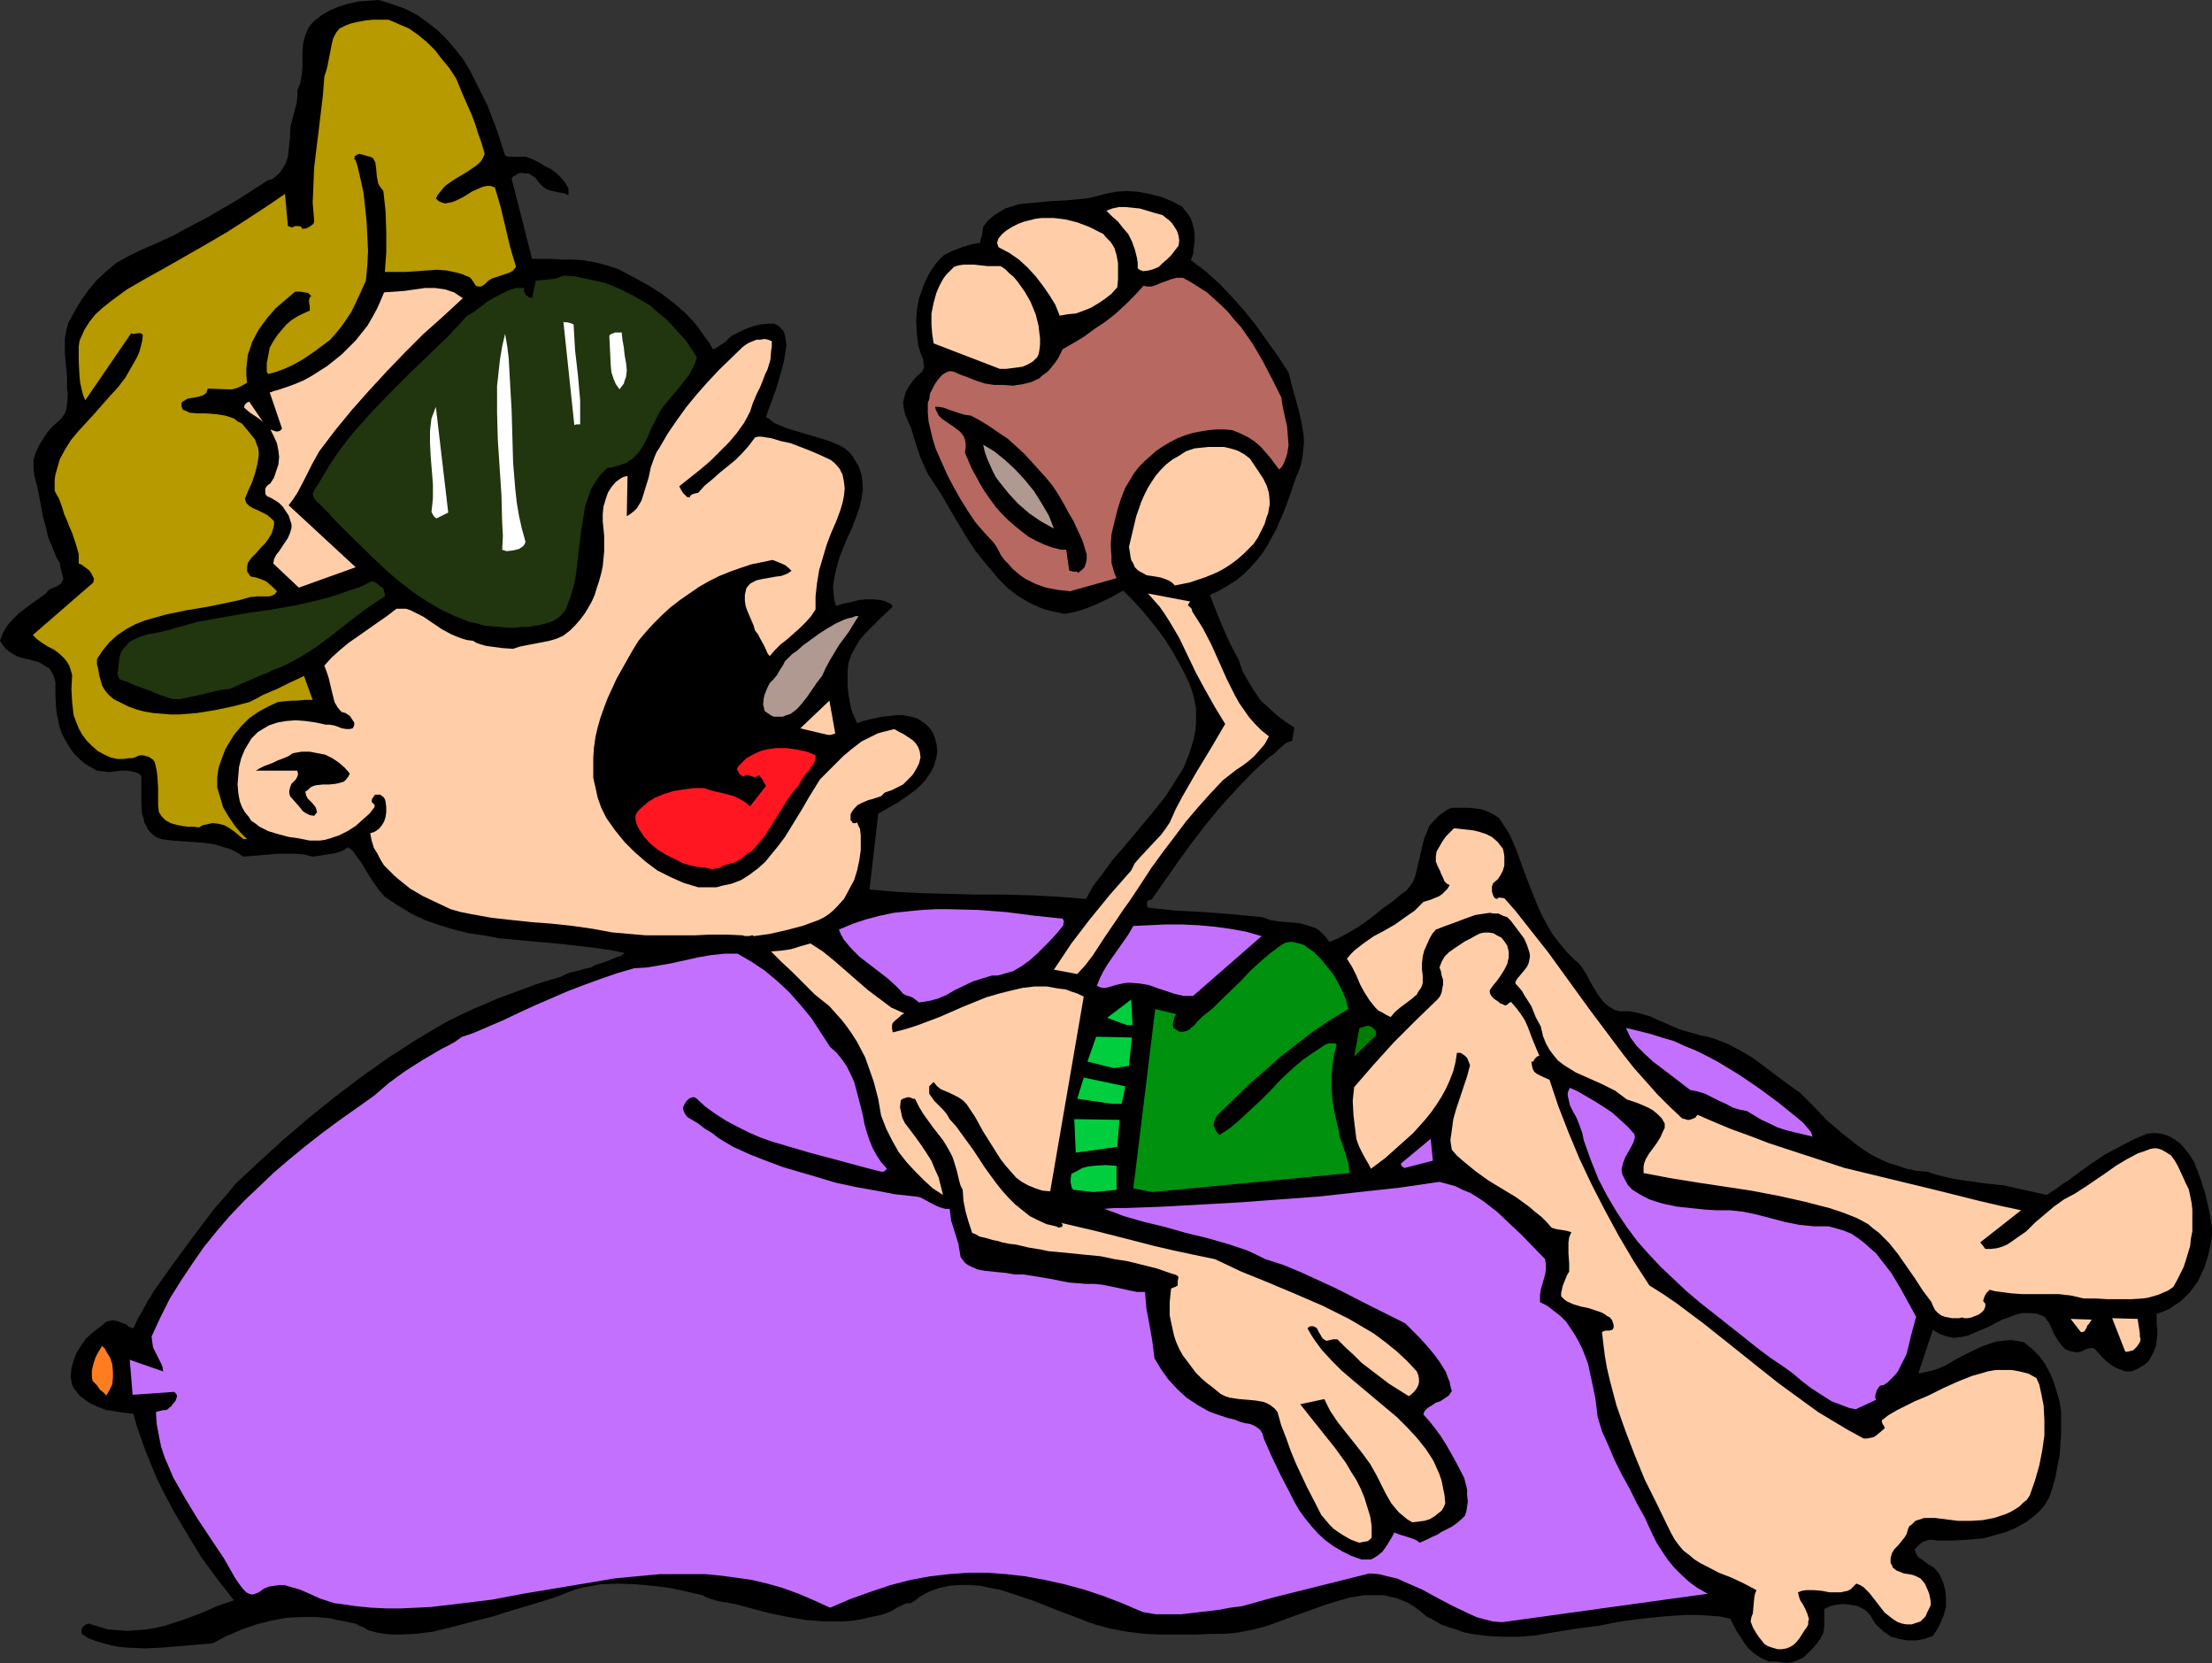
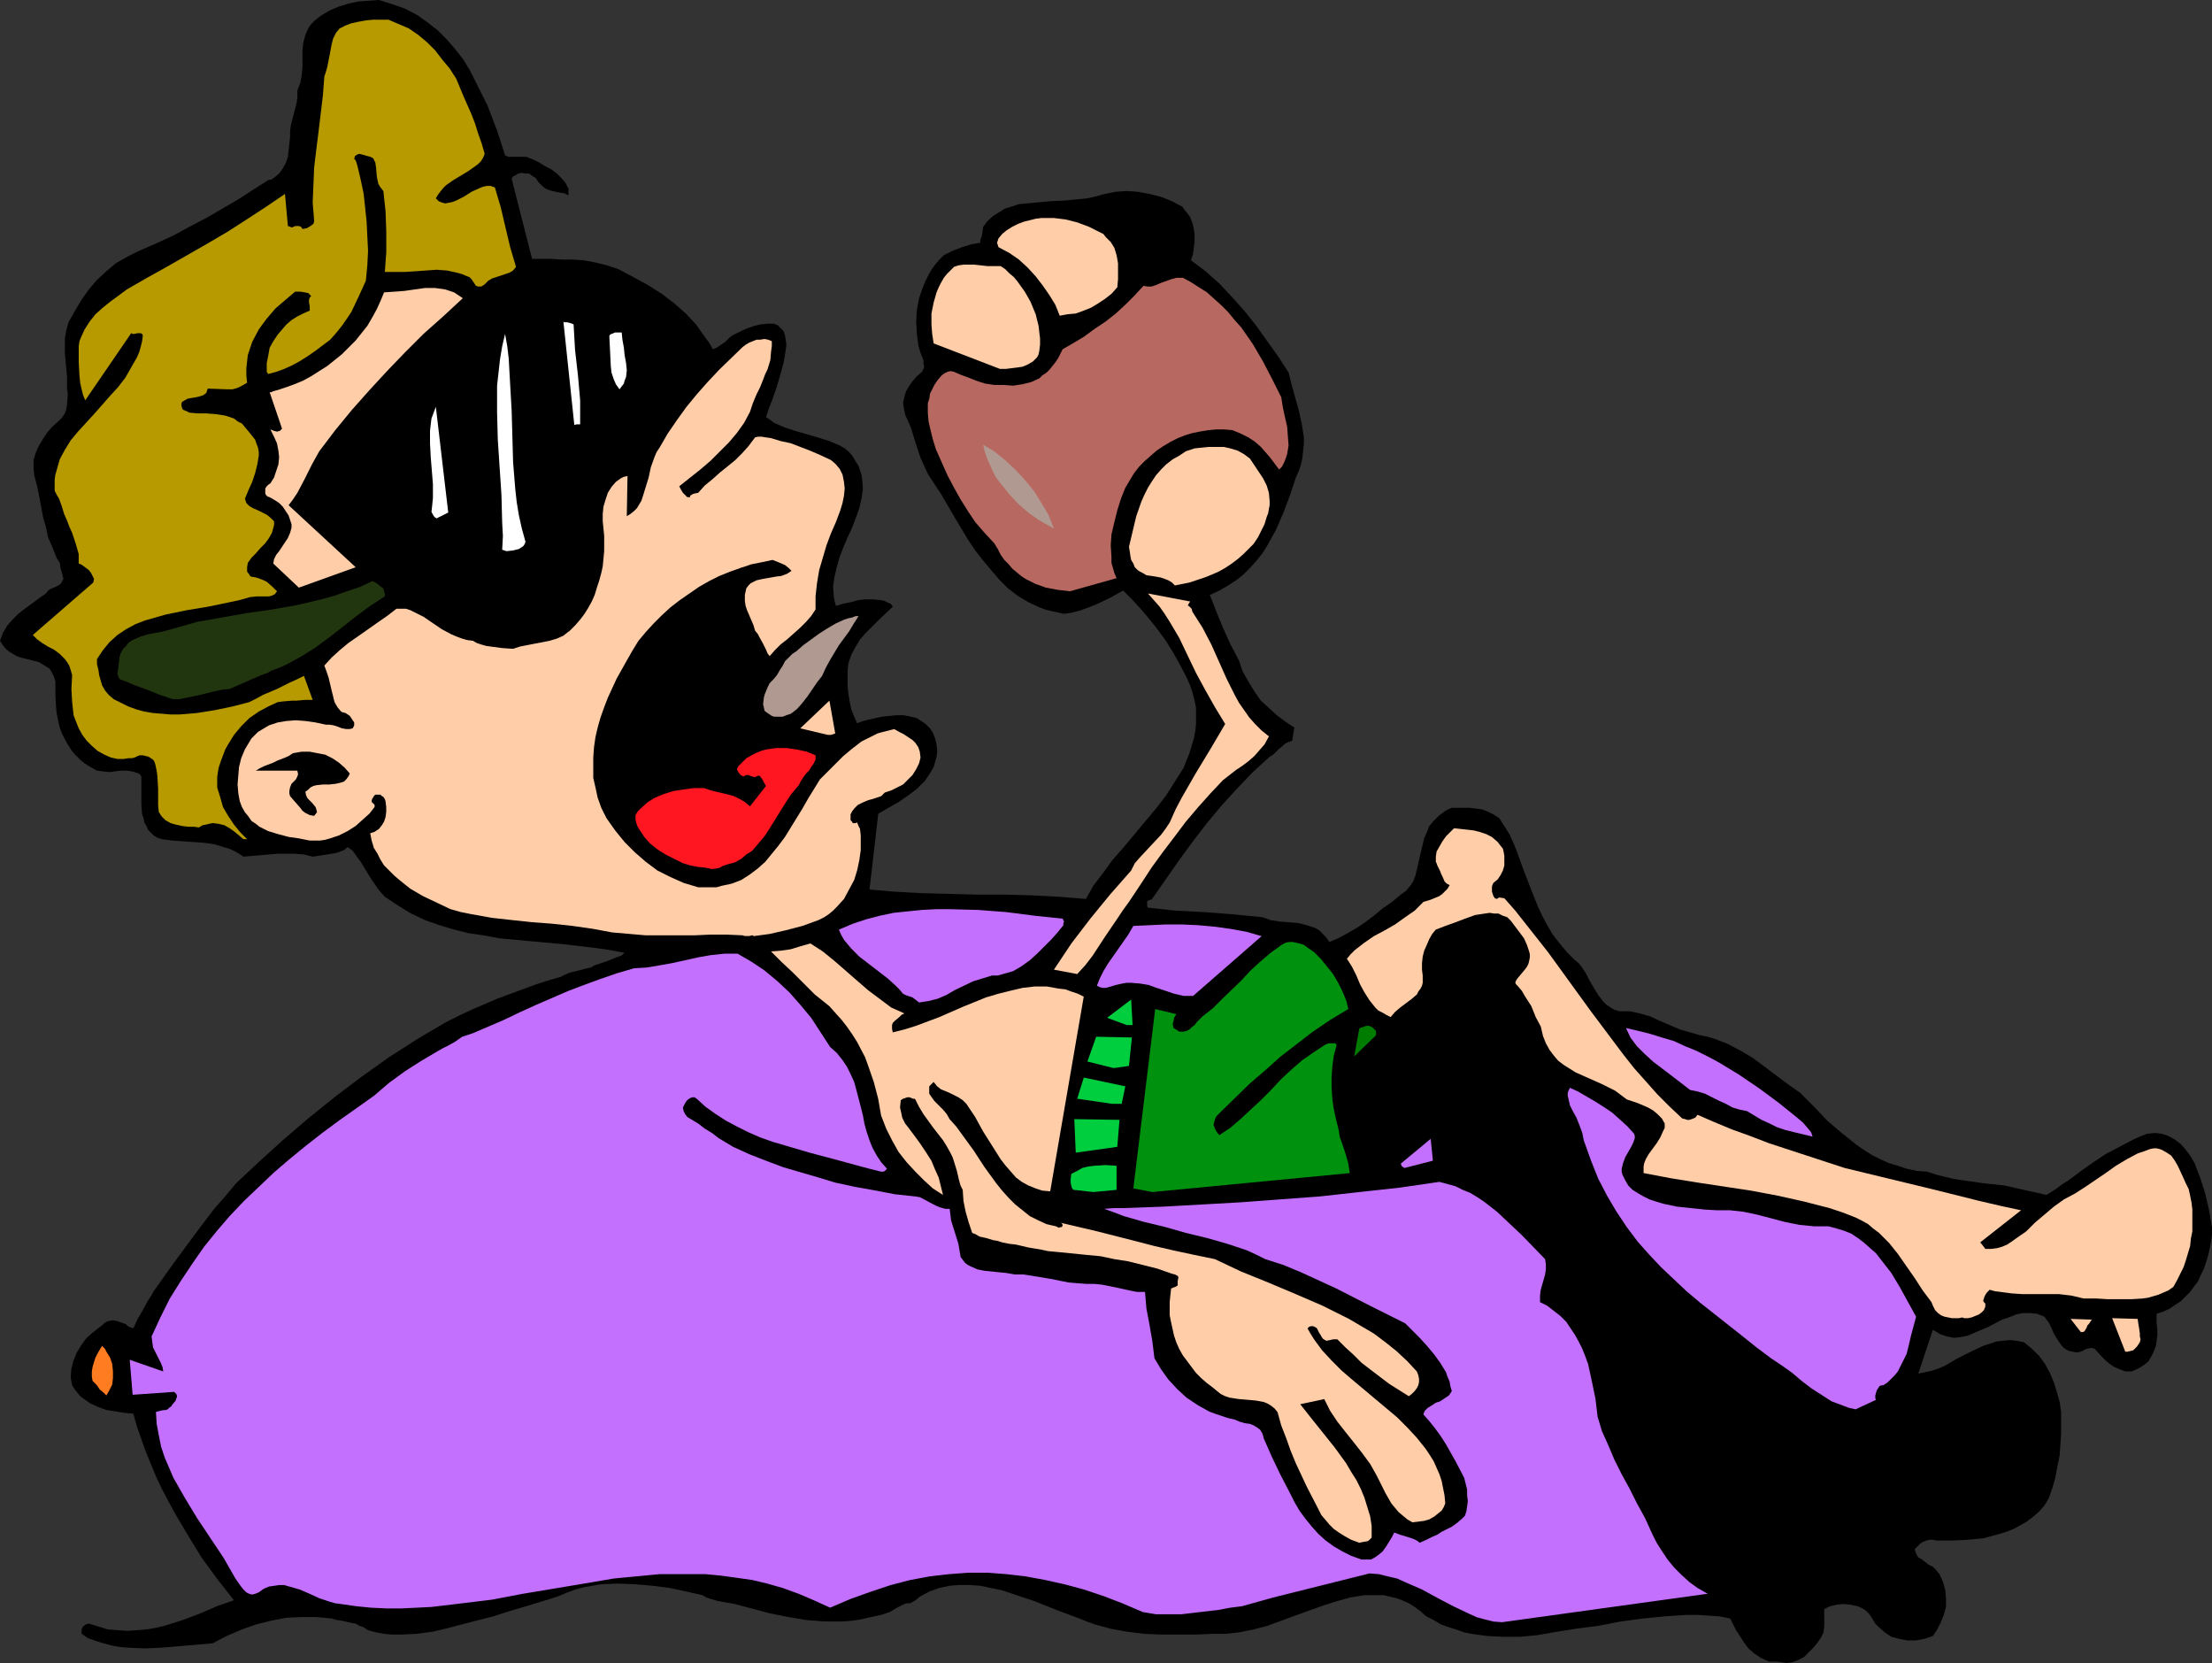
<svg xmlns="http://www.w3.org/2000/svg" xmlns:ns1="http://sodipodi.sourceforge.net/DTD/sodipodi-0.dtd" xmlns:ns2="http://www.inkscape.org/namespaces/inkscape" version="1.0" width="129.766mm" height="97.533mm" id="svg43" ns1:docname="Floating 4.wmf">
  <rect width="100%" height="100%" fill="#333333" stroke="none" />
  <ns1:namedview id="namedview43" pagecolor="#ffffff" bordercolor="#000000" borderopacity="0.25" ns2:showpageshadow="2" ns2:pageopacity="0.0" ns2:pagecheckerboard="0" ns2:deskcolor="#d1d1d1" ns2:document-units="mm" />
  <defs id="defs1">
    <pattern id="WMFhbasepattern" patternUnits="userSpaceOnUse" width="6" height="6" x="0" y="0" />
  </defs>
  <path style="fill:#000000;fill-opacity:1;fill-rule:evenodd;stroke:none" d="m 396.081,368.63 1.293,-0.162 1.293,-0.485 1.293,-0.646 0.97,-0.97 0.97,-0.97 0.97,-1.131 0.808,-1.131 0.646,-1.293 0.162,-1.454 v -3.717 l 1.293,-0.646 1.454,-0.323 1.454,-0.162 1.616,0.162 1.616,0.323 0.646,0.323 0.646,0.323 0.646,0.485 0.485,0.485 0.485,0.646 0.485,0.808 0.485,0.808 0.646,0.646 1.454,1.293 1.454,0.97 1.778,0.485 1.778,0.323 h 1.939 l 1.778,-0.323 1.939,-0.646 0.97,-1.454 0.808,-1.616 0.646,-1.616 0.485,-1.778 v -1.939 l -0.162,-1.778 -0.485,-1.778 -0.808,-1.778 -0.808,-0.97 -0.646,-0.646 -0.97,-0.485 -0.808,-0.646 -0.646,-0.485 -0.808,-0.485 -0.485,-0.808 -0.323,-0.97 0.323,-0.323 0.485,-0.485 0.485,-0.485 0.485,-0.323 0.808,-0.323 0.646,-0.162 h 0.808 l 0.808,0.162 h 3.394 l 3.394,-0.162 3.555,-0.323 1.778,-0.485 1.778,-0.485 1.616,-0.485 1.616,-0.646 1.454,-0.808 1.454,-0.808 1.454,-1.131 1.293,-1.131 1.131,-1.293 0.97,-1.616 0.808,-2.263 0.646,-2.263 0.485,-2.586 0.485,-2.424 0.162,-2.424 0.162,-2.263 v -2.424 -2.424 l -0.323,-2.263 -0.646,-2.263 -0.646,-2.101 -0.808,-1.939 -1.131,-2.101 -1.293,-1.778 -1.616,-1.616 -1.778,-1.454 -1.616,-0.323 -1.454,-0.162 -1.616,0.162 -1.454,0.162 -1.454,0.485 -1.454,0.485 -2.747,1.293 -2.909,1.454 -2.747,1.616 -1.454,0.646 -1.454,0.485 -1.454,0.323 -1.616,0.323 3.232,-9.697 0.808,0.485 0.808,0.485 1.454,0.485 1.616,0.323 1.454,-0.162 1.616,-0.323 1.454,-0.646 3.07,-1.293 3.07,-1.616 1.454,-0.485 1.616,-0.646 1.454,-0.323 h 1.616 l 1.616,0.162 0.808,0.323 0.808,0.323 0.97,1.293 0.646,1.293 0.323,0.808 0.323,0.646 0.808,1.293 0.808,1.131 0.485,0.485 0.485,0.323 0.646,0.323 0.808,0.162 0.808,0.162 0.97,-0.162 0.646,-0.323 0.646,-0.323 0.808,-0.162 h 0.485 l 0.485,0.162 1.616,1.778 0.808,0.808 0.97,0.808 0.97,0.646 1.131,0.485 1.293,0.485 h 1.454 l 1.454,-0.646 1.293,-0.808 0.97,-0.808 0.646,-1.131 0.485,-0.97 0.485,-1.293 0.162,-1.131 0.162,-1.293 v -1.293 l -0.162,-1.293 v -2.101 l 1.454,-0.485 1.454,-0.646 1.131,-0.808 1.293,-0.808 1.131,-1.131 0.97,-0.97 0.808,-1.131 0.97,-1.293 0.646,-1.454 0.646,-1.293 0.485,-1.454 0.485,-1.616 0.323,-1.454 0.323,-1.616 0.162,-1.454 v -1.616 l -0.646,-3.717 -0.808,-3.555 -1.131,-3.555 -1.293,-3.394 -0.97,-1.616 -0.97,-1.293 -1.131,-1.293 -1.293,-0.97 -1.454,-0.808 -1.454,-0.485 -1.454,-0.162 -1.778,0.162 -1.616,0.646 -1.454,0.646 -3.07,1.616 -3.07,1.616 -2.909,1.939 -2.747,1.939 -2.586,1.939 -1.293,0.808 -1.293,0.97 -2.262,1.454 -2.101,-0.485 -2.262,-0.485 -5.01,-1.131 -4.525,-0.485 -4.525,-0.646 -2.101,-0.323 -2.101,-0.485 -1.939,-0.485 -1.939,-0.646 -2.262,-0.162 -2.262,-0.485 -1.939,-0.646 -2.101,-0.646 -1.778,-0.808 -1.939,-0.97 -1.778,-1.131 -1.616,-1.131 -3.232,-2.586 -3.232,-2.747 -2.909,-3.071 -3.07,-3.071 -2.747,-1.939 -2.586,-1.939 -2.586,-1.939 -2.586,-1.939 -2.747,-1.616 -2.747,-1.454 -2.909,-1.131 -1.616,-0.485 -1.616,-0.323 -2.262,-0.646 -2.262,-0.646 -2.262,-0.97 -2.262,-0.97 -2.101,-0.97 -2.262,-0.646 -2.262,-0.485 h -1.131 -1.131 l -1.131,-0.323 -0.808,-0.485 -0.97,-0.646 -0.646,-0.646 -1.131,-1.454 -0.97,-1.616 -0.97,-1.616 -0.808,-1.616 -0.97,-1.454 -0.646,-0.808 -0.808,-0.646 -1.778,-1.778 -1.616,-1.939 -1.616,-2.101 -1.131,-1.939 -1.131,-2.101 -0.97,-2.101 -1.616,-4.04 -0.808,-2.101 -0.808,-2.101 -1.454,-4.04 -0.808,-1.939 -0.808,-1.778 -1.131,-1.778 -1.131,-1.778 -1.293,-0.808 -1.293,-0.646 -1.293,-0.485 -1.293,-0.162 -1.293,-0.162 h -1.293 -2.747 l -0.808,0.323 -0.808,0.485 -1.293,0.97 -1.131,1.131 -0.97,1.131 -0.485,1.293 -0.646,1.454 -0.646,2.747 -0.646,2.747 -0.323,1.454 -0.323,1.293 -0.485,1.293 -0.646,0.97 -0.97,1.131 -1.131,0.808 -1.939,1.616 -2.101,1.454 -1.939,1.616 -1.939,1.454 -1.939,1.293 -1.939,1.131 -2.101,1.131 -1.939,0.808 -0.808,-1.131 -0.646,-0.646 -0.808,-0.808 -0.808,-0.485 -0.97,-0.323 -0.97,-0.323 -1.939,-0.485 -1.939,-0.162 -2.101,-0.162 -2.101,-0.323 -0.808,-0.323 -0.97,-0.323 -6.626,-0.646 -6.302,-0.485 -6.302,-0.323 -5.979,-0.646 h -0.162 l -0.162,-0.323 v -0.646 -0.485 l 0.323,-0.162 0.323,-0.162 h 0.323 l 5.979,-8.565 3.07,-4.202 3.232,-4.202 3.232,-3.879 3.394,-3.717 3.555,-3.717 3.717,-3.394 0.808,-0.485 0.646,-0.646 0.485,-0.485 0.97,-0.808 0.485,-0.485 0.646,-0.323 0.97,-0.323 0.485,-3.071 v 0.162 l -1.939,-1.293 -1.939,-1.454 -1.778,-1.616 -1.778,-1.616 -1.454,-2.101 -1.293,-2.101 -1.293,-2.263 -0.808,-2.424 -1.939,-3.717 -1.616,-3.555 -1.454,-3.555 -1.454,-3.717 2.101,-0.97 1.939,-1.131 1.778,-1.131 1.616,-1.293 1.454,-1.454 1.454,-1.616 1.293,-1.616 1.131,-1.778 0.97,-1.778 0.97,-1.778 1.616,-3.717 1.454,-3.879 1.293,-3.879 0.646,-1.454 0.485,-1.454 0.323,-1.454 0.162,-1.616 0.162,-1.454 V 96.965 l -0.485,-3.071 -0.646,-2.909 -0.808,-2.909 -0.808,-2.909 -0.646,-2.586 -2.424,-3.717 -2.424,-3.394 -2.424,-3.394 -2.586,-3.232 -2.747,-3.071 -2.747,-2.909 -3.07,-2.747 -3.232,-2.424 0.485,-1.454 0.162,-1.454 0.162,-1.293 v -1.454 l -0.162,-1.293 -0.323,-1.293 -0.485,-1.293 -0.808,-1.131 -0.323,-0.323 -0.323,-0.485 -0.162,-0.162 v -0.162 l -2.424,-1.293 -2.424,-0.97 -2.586,-0.646 -2.586,-0.485 -2.424,-0.162 -2.424,0.162 -2.424,0.485 -2.424,0.646 -1.454,0.323 -1.616,0.162 -3.394,0.323 -3.394,0.162 -3.394,0.323 -1.616,0.162 -1.778,0.162 -1.454,0.485 -1.616,0.485 -1.293,0.808 -1.293,0.808 -1.293,1.131 -0.97,1.293 -0.162,1.131 -0.162,0.97 -0.323,0.808 v 0.323 0.323 l -0.97,0.162 -0.97,0.162 -2.101,0.646 -2.101,0.808 -1.939,0.97 -0.97,0.97 -0.97,1.131 -0.808,1.131 -0.646,1.131 -0.646,1.293 -0.485,1.131 -0.97,2.747 -0.485,2.586 -0.162,2.586 0.162,2.747 0.323,2.586 0.485,1.616 0.646,1.616 v 0.646 l 0.162,0.808 -0.162,0.485 -0.323,0.646 -1.131,0.97 -0.97,1.131 -0.808,1.131 -0.646,1.131 -0.323,1.131 -0.323,1.293 0.162,1.293 0.323,1.454 1.293,2.909 0.97,3.232 1.131,3.394 0.808,1.778 0.808,1.778 3.07,4.687 2.909,5.01 2.909,4.848 1.616,2.424 1.778,2.263 1.778,2.101 1.778,2.101 1.939,1.939 2.101,1.616 2.424,1.454 2.424,1.131 1.293,0.485 1.293,0.323 1.454,0.323 1.454,0.323 1.939,-0.323 1.778,-0.485 1.778,-0.646 1.616,-0.646 3.07,-1.454 2.909,-1.616 1.939,1.939 1.939,2.101 1.778,2.101 1.939,2.424 1.778,2.424 1.616,2.586 1.454,2.586 1.454,2.747 0.808,1.778 0.646,1.778 0.485,1.939 0.323,1.616 v 1.778 1.778 l -0.162,1.616 -0.323,1.616 -0.485,1.616 -0.485,1.616 -0.646,1.616 -0.646,1.616 -1.939,3.071 -1.939,3.071 -2.262,2.909 -2.424,2.909 -4.848,5.818 -2.424,2.747 -2.101,2.909 -2.101,2.747 -1.616,2.909 -5.979,-0.485 -6.141,-0.323 -6.141,-0.162 h -6.141 l -6.141,-0.162 -6.141,-0.162 -5.818,-0.323 -5.494,-0.485 1.939,-16.807 4.525,-2.586 2.101,-1.454 1.939,-1.454 1.778,-1.778 0.646,-0.97 0.646,-0.97 0.646,-1.131 0.323,-1.131 0.323,-1.131 0.162,-1.293 -0.162,-1.454 -0.323,-1.293 -0.485,-1.293 -0.646,-0.97 -0.97,-0.97 -0.97,-0.646 -0.97,-0.646 -1.293,-0.323 -1.616,-0.323 h -1.616 l -1.616,0.162 -1.616,0.162 -2.909,0.646 -1.293,0.323 -1.293,0.485 -0.646,-1.454 -0.646,-1.616 -0.323,-1.616 -0.323,-1.778 -0.162,-1.778 v -1.778 -1.778 l 0.162,-1.454 0.646,-1.939 0.97,-1.778 0.97,-1.616 1.293,-1.454 2.909,-2.909 3.07,-2.909 -0.485,-0.646 -0.808,-0.323 -0.646,-0.323 -0.808,-0.162 -1.616,-0.162 h -1.616 l -1.616,0.162 -1.778,0.485 -1.616,0.323 -1.616,0.485 -0.323,-1.131 -0.162,-0.97 -0.162,-2.263 0.323,-2.101 0.485,-2.101 0.646,-2.263 0.808,-2.101 0.97,-2.263 0.97,-2.101 0.808,-2.101 0.808,-2.263 0.485,-2.101 0.323,-2.101 -0.162,-2.101 -0.162,-1.131 -0.323,-0.97 -0.323,-0.97 -0.646,-0.97 -0.646,-1.131 -0.808,-0.97 -0.97,-0.808 -1.131,-0.646 -2.262,-0.97 -2.586,-0.808 -5.01,-1.454 -2.424,-0.808 -1.131,-0.485 -1.131,-0.485 -0.808,-0.646 -0.97,-0.646 0.646,-1.939 0.646,-1.616 1.131,-3.232 0.97,-3.394 0.485,-1.778 0.323,-1.778 0.162,-1.131 0.162,-1.131 -0.162,-1.131 -0.162,-0.97 -0.323,-0.97 -0.646,-0.646 -0.646,-0.646 -0.808,-0.323 h -1.454 l -1.616,0.162 -1.293,0.323 -1.454,0.485 -1.131,0.485 -1.293,0.646 -0.97,0.485 -0.646,0.485 -0.97,0.97 -0.97,0.646 -0.97,0.646 -0.808,0.323 -0.808,-1.454 -0.97,-1.293 -1.939,-2.747 -2.262,-2.424 -2.586,-2.263 -2.747,-2.101 -3.07,-1.939 -3.232,-1.778 -3.394,-1.778 -2.424,-0.808 -2.586,-0.646 -2.586,-0.485 -2.424,-0.162 h -2.424 l -2.424,-0.162 h -4.202 l -4.525,-17.777 0.323,-0.485 0.646,-0.323 0.485,-0.323 0.808,-0.162 0.808,0.162 h 0.808 l 0.646,0.485 0.808,0.485 0.323,0.485 0.323,0.485 0.808,0.808 0.808,0.646 0.808,0.323 2.101,0.485 1.131,0.162 0.97,0.485 V 42.503 41.857 l -0.323,-0.646 -0.323,-0.646 -0.97,-1.131 -0.97,-0.97 -1.293,-0.97 -1.293,-0.646 -1.293,-0.808 -1.293,-0.646 -0.808,-0.323 -0.808,-0.323 h -1.778 -0.646 -0.808 -0.808 l -0.646,-0.323 -1.778,-5.495 -2.101,-5.495 -1.293,-2.586 -1.293,-2.586 -1.293,-2.586 -1.454,-2.424 -1.778,-2.263 L 99.061,8.727 97.121,6.788 94.859,5.01 92.597,3.394 89.849,1.939 87.102,0.97 84.032,0 81.77,0.162 79.507,0.323 77.245,0.808 75.144,1.454 73.205,2.263 71.266,3.394 69.811,4.525 69.003,5.333 l -0.485,0.646 -0.485,0.97 -0.323,0.808 -0.485,1.778 -0.162,1.778 v 1.778 1.778 l -0.162,1.778 -0.323,1.778 -0.323,0.808 -0.323,0.808 v 1.454 l -0.162,1.293 -1.293,5.01 -0.162,1.293 v 1.293 l -0.323,2.909 -0.162,1.454 -0.485,1.454 -0.646,1.131 -0.808,1.131 -0.97,0.808 -0.646,0.485 -0.808,0.162 -6.787,4.363 -6.949,4.04 -3.717,1.939 -3.555,1.939 -3.878,1.778 -3.717,1.616 -2.586,1.293 -2.586,1.454 -2.101,1.778 -2.101,1.939 -1.778,2.101 -1.616,2.263 -1.454,2.424 -1.454,2.586 -0.485,1.778 -0.323,1.778 v 1.778 1.616 l 0.162,1.778 0.162,1.616 0.162,1.778 v 1.778 0.97 l 0.162,0.97 -0.162,2.263 -0.162,1.131 -0.323,0.97 -0.646,0.97 -0.646,0.646 -1.454,1.293 -1.131,1.293 -0.97,1.454 -0.97,1.616 -0.646,1.454 -0.485,1.616 v 1.778 l 0.162,1.616 0.646,2.424 0.485,2.424 0.808,4.363 0.646,2.263 0.485,2.263 0.97,2.263 0.97,2.424 0.323,0.485 0.323,0.485 0.162,1.131 0.323,1.131 0.323,1.293 -0.323,0.646 -0.323,0.485 -0.485,0.323 -0.646,0.323 -1.131,0.485 -0.485,0.323 -0.485,0.646 -1.616,1.131 -3.07,2.263 -1.454,1.131 -1.293,1.293 -1.131,1.293 -0.97,1.616 L 0,142.054 l 0.646,0.97 0.646,0.808 0.808,0.646 0.808,0.485 0.808,0.485 0.97,0.323 1.939,0.485 1.939,0.485 0.808,0.485 0.808,0.485 0.808,0.485 0.485,0.808 0.485,0.97 0.323,1.131 v 2.909 l 0.162,2.909 0.162,1.454 0.323,1.454 0.323,1.454 0.485,1.293 0.646,1.293 0.646,1.131 0.808,1.293 0.808,0.97 1.131,1.131 0.97,0.808 1.293,0.808 1.454,0.808 1.293,0.162 1.454,0.162 2.586,-0.323 h 1.293 l 1.131,0.162 1.131,0.323 0.646,0.323 0.323,0.485 v 2.101 4.202 l 0.162,2.101 0.323,0.808 0.162,0.97 0.485,0.808 0.323,0.808 0.646,0.646 0.646,0.646 0.808,0.485 0.97,0.323 2.424,0.323 2.424,0.162 4.525,0.323 2.262,0.323 2.101,0.646 1.131,0.323 1.131,0.485 1.131,0.646 0.97,0.646 3.878,-0.323 3.717,-0.323 h 1.939 1.778 l 2.101,0.162 1.939,0.485 2.262,-0.323 1.939,-0.323 0.97,-0.162 0.97,-0.323 0.808,-0.323 0.808,-0.646 0.485,0.323 0.646,0.485 0.808,1.131 0.97,1.293 0.97,1.616 0.97,1.616 0.97,1.454 1.131,1.616 1.293,1.454 2.909,1.939 2.909,1.778 3.07,1.454 3.232,1.131 3.232,0.97 3.232,0.808 3.394,0.485 3.394,0.646 6.949,0.646 3.555,0.323 3.555,0.323 6.949,0.808 3.394,0.485 3.394,0.646 -0.808,0.646 -0.97,0.323 -1.939,0.808 -1.939,0.646 -0.97,0.323 -0.808,0.485 -1.454,0.323 -1.131,0.323 -2.101,0.485 -1.131,0.485 -0.97,0.485 -2.262,0.646 -3.07,0.97 -3.07,1.131 -5.656,2.101 -5.656,2.424 -2.747,1.293 -2.909,1.454 -6.302,3.717 -6.302,4.04 -6.141,4.363 -5.979,4.525 -5.818,4.687 -5.656,4.848 -5.333,4.848 -5.01,4.687 -2.424,2.909 -2.424,2.747 -4.525,5.98 -4.525,6.141 -4.363,6.141 -0.646,1.131 -0.646,0.97 -1.131,2.101 -1.131,1.939 -0.97,2.101 -0.97,-0.323 -0.808,-0.646 -0.97,-0.323 -0.808,-0.323 -0.97,-0.162 -0.97,0.162 -0.485,0.162 -0.485,0.323 -0.485,0.485 -0.646,0.485 -1.454,1.131 -1.454,1.293 -1.131,1.616 -0.97,1.616 -0.646,1.616 -0.485,1.778 -0.162,1.939 0.323,1.778 0.485,0.808 0.646,0.808 0.646,0.808 0.646,0.485 1.616,1.131 1.778,0.808 1.778,0.646 2.101,0.323 1.939,0.323 1.939,0.162 0.808,2.909 0.97,2.747 0.97,2.747 1.131,2.747 1.131,2.747 1.293,2.747 2.747,5.171 3.07,5.171 3.07,5.01 3.555,4.848 3.555,4.525 -3.717,1.293 -3.717,1.616 -3.878,1.454 -4.04,1.293 -2.101,0.485 -1.939,0.323 -2.101,0.162 -2.101,0.162 -2.262,-0.162 -2.101,-0.162 -2.101,-0.646 -2.101,-0.646 -0.646,0.162 -0.646,0.485 -0.162,0.323 -0.162,0.323 v 0.485 0.485 l 1.454,0.97 1.778,0.646 1.616,0.485 1.778,0.485 1.778,0.323 1.778,0.162 3.878,0.162 3.717,-0.162 3.878,-0.323 3.717,-0.323 3.717,-0.323 3.07,-1.616 3.394,-1.454 3.232,-1.131 3.232,-0.808 3.394,-0.646 3.394,-0.162 h 3.232 l 1.778,0.162 1.616,0.162 1.131,0.323 1.131,0.162 2.101,0.485 0.97,0.162 0.808,0.485 0.97,0.323 0.97,0.646 1.778,0.485 1.778,0.323 1.778,0.162 H 88.718 l 3.555,-0.162 3.717,-0.485 3.394,-0.808 6.787,-1.778 3.232,-0.808 1.939,-0.646 2.101,-0.646 4.363,-1.293 4.202,-1.293 1.939,-0.646 1.939,-0.808 1.778,-0.646 1.778,-0.485 1.939,-0.323 1.778,-0.323 3.878,-0.162 3.878,0.162 3.717,0.323 3.878,0.485 3.717,0.808 3.555,0.808 0.808,0.485 0.97,0.323 1.616,0.485 1.939,0.323 1.778,0.323 7.918,2.101 4.04,0.808 3.878,0.646 4.04,0.323 h 2.101 1.939 l 2.101,-0.162 2.101,-0.323 2.101,-0.485 2.262,-0.485 0.97,-0.323 0.97,-0.323 1.616,-0.97 1.293,-0.646 0.808,-0.323 h 0.808 l 1.131,-0.646 0.97,-0.808 2.101,-1.131 2.262,-0.808 2.262,-0.485 2.101,-0.162 h 2.262 l 2.424,0.162 2.262,0.485 2.424,0.485 2.424,0.808 4.848,1.616 4.848,1.939 5.171,1.939 1.616,0.646 1.778,0.646 1.778,0.485 1.778,0.485 3.555,0.646 3.878,0.485 3.717,0.162 h 3.717 3.878 l 3.717,-0.162 h 1.454 1.454 l 3.07,-0.323 3.232,-0.646 3.07,-0.808 6.141,-2.263 6.302,-2.263 3.07,-0.97 2.909,-0.808 3.07,-0.485 h 1.454 1.454 1.454 l 1.293,0.323 1.454,0.323 1.293,0.485 1.454,0.646 1.293,0.808 1.293,0.97 1.293,1.131 1.616,0.808 1.616,0.97 1.778,0.646 1.616,0.485 1.778,0.646 1.616,0.323 3.555,0.485 3.555,0.162 h 3.555 l 3.717,-0.323 3.717,-0.646 5.01,-0.808 5.01,-0.646 5.01,-0.97 2.424,-0.323 2.424,-0.323 4.848,-0.485 4.848,-0.323 h 2.424 l 2.424,0.162 2.424,0.162 2.424,0.485 1.293,2.586 0.97,1.454 0.808,1.293 0.97,1.293 1.293,1.131 1.454,0.97 1.778,0.808 h 1.131 0.808 l 0.97,0.162 z" id="path1" />
-   <path style="fill:#ffcea8;fill-opacity:1;fill-rule:evenodd;stroke:none" d="m 394.142,365.56 h 0.97 l 0.97,-0.162 0.808,-0.323 0.808,-0.485 0.646,-0.646 0.646,-0.808 1.131,-1.778 0.485,-0.646 0.323,-0.646 v -0.646 l 0.162,-0.485 -0.323,-1.131 -0.485,-1.131 -0.485,-0.97 -0.646,-0.97 -0.323,-0.97 -0.162,-0.808 0.808,-0.323 0.97,-0.162 h 1.778 l 1.778,0.162 1.616,0.323 h 1.778 0.808 l 0.646,-0.162 0.808,-0.162 0.646,-0.323 0.646,-0.646 0.646,-0.646 0.808,0.323 0.808,0.485 1.293,1.293 1.131,1.454 1.131,1.454 1.131,1.454 1.454,1.131 0.646,0.485 0.808,0.485 0.97,0.323 0.97,0.162 h 1.131 l 0.97,-0.323 0.97,-0.323 0.485,-0.485 0.646,-0.646 0.323,-0.808 0.808,-1.616 v -0.97 l -0.162,-0.808 -0.162,-0.808 -0.323,-0.808 -0.646,-1.454 -0.97,-1.131 -0.97,-0.485 -0.808,-0.323 -0.97,-0.162 -0.97,-0.162 -0.808,-0.323 -0.808,-0.323 -0.808,-0.646 -0.162,-0.485 -0.323,-0.485 v -0.646 -0.485 l 0.323,-1.131 0.485,-0.808 0.808,-0.808 1.454,-1.778 0.485,-0.808 0.323,-1.131 0.323,-0.646 0.485,-0.323 0.808,-0.808 0.97,-0.323 0.97,-0.323 h 1.293 1.131 l 2.586,0.323 2.586,0.323 h 2.747 l 2.586,-0.162 2.586,-0.485 2.424,-0.808 1.131,-0.485 1.131,-0.646 0.97,-0.646 0.808,-0.808 0.808,-0.646 0.646,-0.97 1.131,-3.232 0.97,-3.394 0.646,-3.232 0.485,-3.394 v -3.394 l -0.162,-3.232 -0.323,-1.616 -0.323,-1.616 -0.323,-1.454 -0.646,-1.454 -1.778,-0.97 -1.939,-0.485 -1.778,-0.323 h -1.778 -1.778 l -1.778,0.323 -1.616,0.485 -1.778,0.485 -3.232,1.293 -3.232,1.454 -3.232,1.616 -3.07,1.293 -1.939,0.97 -1.939,0.97 -1.939,1.131 -1.454,1.131 v 0.323 l 0.162,0.485 0.323,0.485 0.162,0.485 -0.97,0.808 -0.97,0.808 -0.485,0.323 -0.646,0.162 -0.808,0.162 h -0.808 l -3.555,-1.939 -3.232,-1.939 -3.232,-1.939 -2.909,-2.101 -5.979,-4.363 -5.494,-4.363 -5.656,-4.525 -5.494,-4.363 -5.818,-4.363 -3.07,-2.101 -3.07,-1.939 -3.555,-5.495 -3.232,-5.495 -3.07,-5.656 -2.909,-5.656 -2.747,-5.818 -2.424,-5.818 -2.262,-5.818 -1.939,-5.818 -1.454,-0.646 -1.293,-0.646 -0.646,-0.485 -0.323,-0.646 -0.162,-0.646 -0.162,-0.97 h 0.323 0.162 l 0.162,-0.485 0.485,-0.485 0.162,-0.162 0.485,-0.162 -1.293,-3.071 -1.293,-3.394 -0.646,-1.454 -0.97,-1.454 -0.97,-1.293 -1.131,-1.293 -0.485,0.323 -0.323,0.323 -0.485,0.162 -0.323,-0.162 -0.323,-0.162 -0.485,-0.162 -0.323,-0.323 -0.97,-0.646 -0.485,-0.485 -0.323,-0.485 -0.162,-0.485 v -0.485 l 0.808,-1.131 0.808,-0.97 0.808,-1.131 0.808,-1.293 0.646,-1.293 0.323,-1.454 v -1.293 l -0.162,-0.646 -0.162,-0.646 -0.646,-0.97 -0.646,-0.808 -0.97,-0.485 -0.808,-0.485 -0.97,-0.162 h -0.97 l -0.97,0.162 -0.97,0.485 -1.131,0.646 -1.293,0.646 -2.424,1.616 -1.131,0.808 -0.97,0.97 -0.646,1.131 -0.485,1.293 0.323,0.808 0.162,0.97 0.323,0.97 v 0.97 l -0.162,0.808 -0.162,0.97 -0.323,0.808 -0.485,0.646 -5.01,4.848 -4.848,4.848 -4.525,5.01 -4.202,4.848 -0.162,1.454 -0.162,1.616 0.162,3.071 0.323,2.747 0.162,1.293 0.162,1.293 0.323,0.97 0.323,0.808 0.808,1.616 0.808,1.454 0.485,0.808 0.485,0.97 3.232,-2.424 3.07,-2.747 3.07,-2.747 2.747,-3.071 1.293,-1.616 1.131,-1.616 1.131,-1.778 0.97,-1.778 0.808,-1.778 0.808,-2.101 0.485,-1.939 0.323,-2.101 h 0.808 l 0.485,0.323 0.485,0.323 0.485,0.485 0.323,0.808 0.323,0.808 -0.646,2.424 -0.808,2.424 -1.616,4.848 -0.646,2.263 -0.323,2.424 -0.323,2.263 0.162,1.131 0.162,0.97 1.131,1.293 1.293,1.131 2.747,2.263 2.909,2.101 6.141,3.717 2.909,2.101 1.293,1.131 1.454,1.131 1.131,1.131 1.131,1.293 1.131,0.323 1.131,0.162 0.97,0.162 1.131,0.323 -0.485,1.131 -0.162,1.131 v 2.424 l 0.162,2.263 v 0.97 0.808 l -0.485,0.808 -0.323,0.808 -0.646,1.616 -0.162,0.808 -0.162,0.646 v 0.485 0.323 l 0.646,0.646 0.646,0.485 1.454,0.646 1.616,0.485 1.616,0.323 1.454,0.485 1.454,0.485 0.646,0.323 0.646,0.485 0.646,0.323 0.485,0.646 0.162,0.485 0.162,0.485 v 0.646 l -0.162,0.323 -0.162,0.162 -0.646,0.162 h -0.808 l -0.485,0.162 -0.323,0.162 0.323,2.747 0.323,2.586 0.485,2.747 0.646,2.747 1.454,5.495 1.939,5.495 2.101,5.495 2.262,5.495 2.586,5.171 2.424,5.01 0.808,1.616 0.808,1.454 0.97,1.293 0.97,1.131 1.293,0.97 1.131,0.97 1.293,0.808 1.293,0.646 2.747,1.454 2.909,1.131 2.747,1.293 2.747,1.454 -0.323,0.808 -0.162,0.808 -0.162,1.778 -0.162,1.778 -0.323,0.808 -0.162,0.97 0.485,1.293 0.646,1.131 0.646,0.97 0.646,0.808 0.646,0.808 0.808,0.485 0.97,0.323 z" id="path2" />
  <path style="fill:#c470ff;fill-opacity:1;fill-rule:evenodd;stroke:none" d="m 333.057,359.58 45.571,-6.303 -2.262,-1.293 -1.778,-1.293 -1.778,-1.616 -1.616,-1.616 -1.454,-1.778 -1.293,-1.939 -1.131,-1.778 -0.97,-1.939 -1.616,-3.555 -1.778,-3.232 -1.616,-3.232 -1.778,-3.232 -1.616,-3.232 -1.293,-3.071 -1.454,-3.232 -0.97,-3.232 -0.485,-4.04 -0.808,-3.879 -0.808,-3.717 -0.646,-1.778 -0.646,-1.616 -0.808,-1.616 -0.808,-1.454 -0.97,-1.454 -0.97,-1.454 -1.293,-1.293 -1.454,-1.131 -1.454,-1.131 -1.616,-0.808 v -1.454 l 0.162,-1.293 0.323,-1.131 0.323,-1.131 0.323,-1.131 0.162,-1.131 v -1.131 l -0.162,-1.131 -5.171,-5.333 -2.747,-2.586 -2.747,-2.586 -2.909,-2.263 -1.454,-0.97 -1.616,-0.97 -1.616,-0.646 -1.616,-0.808 -1.778,-0.485 -1.778,-0.485 -8.888,1.293 -8.888,0.97 -8.726,0.97 -8.726,0.646 -8.726,0.646 -8.565,0.485 -8.726,0.485 -8.726,0.323 h -2.262 l -2.101,0.162 2.262,0.808 2.101,0.808 4.525,1.293 4.686,1.131 4.525,1.293 4.686,1.131 4.525,1.293 4.363,1.454 2.101,0.97 1.939,0.97 4.04,1.293 3.878,1.616 3.878,1.778 3.878,1.778 7.595,3.879 3.878,1.939 3.878,1.939 1.616,1.616 1.616,1.616 1.616,1.778 1.616,1.939 1.293,1.778 1.293,2.101 0.323,0.97 0.485,1.131 0.162,0.97 0.323,1.131 -0.646,0.97 -0.97,0.646 -0.97,0.646 -0.97,0.323 -0.97,0.646 -0.808,0.485 -0.646,0.646 -0.162,0.323 -0.162,0.485 1.293,1.454 1.293,1.616 1.293,1.778 1.131,1.778 2.101,3.717 1.939,3.717 0.646,2.586 v 1.293 l 0.162,1.293 -0.162,1.131 -0.162,1.131 -0.323,0.97 -0.646,0.646 -1.131,0.97 -1.131,0.808 -2.262,1.131 -0.97,0.646 -1.131,0.485 -1.293,0.646 -1.454,0.646 -0.646,-0.485 -0.646,-0.323 -1.454,-0.485 -1.616,-0.485 -1.293,-0.485 -0.485,0.97 -1.293,2.101 -0.808,1.131 -0.97,0.808 -0.97,0.646 -0.646,0.323 h -0.646 -0.646 -0.808 l -2.262,-0.808 -1.939,-0.97 -1.939,-1.131 -1.778,-1.293 -1.616,-1.454 -1.454,-1.616 -1.454,-1.778 -1.293,-1.778 -1.131,-1.939 -0.97,-1.939 -2.101,-4.04 -1.939,-4.04 -1.778,-4.04 -0.162,-0.646 -0.162,-0.485 -0.485,-0.808 -0.646,-0.485 -0.808,-0.485 -0.808,-0.323 -1.131,-0.162 -1.131,-0.323 -1.131,-0.485 -1.454,-0.323 -1.454,-0.485 -1.454,-0.485 -1.293,-0.485 -2.586,-1.454 -2.424,-1.616 -2.101,-1.939 -1.939,-2.101 -1.616,-2.263 -1.454,-2.424 -0.485,-3.879 -0.646,-3.717 -0.646,-3.394 -0.323,-3.717 h -1.778 l -1.616,-0.323 -1.454,-0.323 -1.454,-0.323 -3.232,-0.646 -1.616,-0.162 h -1.778 l -2.101,-0.162 -1.939,-0.162 -4.04,-0.808 -3.878,-0.646 -2.101,-0.323 h -1.939 l -1.778,-0.323 -1.616,-0.162 -3.232,-0.323 -1.616,-0.323 -1.454,-0.646 -0.646,-0.323 -0.646,-0.485 -0.485,-0.646 -0.485,-0.646 -0.485,-2.909 -0.808,-2.586 -0.808,-2.586 -0.162,-1.293 -0.162,-1.293 h -0.97 l -1.131,-0.323 -0.808,-0.323 -0.97,-0.485 -1.778,-0.97 -0.97,-0.485 -0.97,-0.162 -4.525,-0.485 -4.202,-0.808 -4.525,-0.808 -4.525,-0.97 -3.717,-1.131 -3.878,-1.131 -3.878,-1.131 -3.878,-1.454 -3.717,-1.454 -3.555,-1.616 -1.616,-0.97 -1.616,-0.97 -1.454,-1.131 -1.616,-0.97 -1.454,-1.131 -1.616,-0.97 -0.808,-0.485 -0.485,-0.646 -0.323,-0.646 -0.162,-0.808 0.485,-0.97 0.323,-0.485 0.323,-0.323 0.485,-0.323 0.485,-0.162 h 0.485 l 0.485,0.323 1.939,1.778 2.262,1.616 2.262,1.454 2.424,1.293 2.586,1.293 2.586,1.131 2.747,0.97 2.747,0.808 5.494,1.616 5.494,1.454 5.333,1.454 2.424,0.646 2.586,0.646 h 0.485 l 0.323,-0.162 0.323,-0.323 0.162,-0.162 -1.293,-1.454 -0.97,-1.454 -0.97,-1.778 -0.646,-1.616 -0.646,-1.939 -0.485,-1.778 -0.323,-1.778 -0.485,-1.939 -0.97,-3.717 -0.485,-1.778 -0.808,-1.778 -0.808,-1.616 -0.97,-1.454 -1.293,-1.616 -1.454,-1.293 -2.101,-3.232 -2.101,-3.232 -2.424,-2.909 -2.424,-2.747 -2.586,-2.424 -2.909,-2.424 -2.909,-1.939 -3.07,-1.778 h -2.909 l -3.07,0.323 -2.747,0.485 -2.909,0.646 -2.909,0.646 -2.747,0.485 -2.909,0.485 -2.747,0.162 -3.878,1.131 -3.717,1.293 -3.555,1.293 -3.394,1.293 -7.11,3.071 -3.555,1.616 -3.717,1.778 -2.262,0.97 -2.262,0.97 -2.262,0.97 -2.424,0.808 -1.616,1.131 -1.454,0.808 -1.293,0.646 -1.131,0.646 -3.555,2.101 -3.555,2.263 -3.555,2.586 -3.394,2.909 -7.757,5.495 -3.717,2.747 -3.717,2.909 -3.555,2.909 -3.394,2.909 -3.394,3.232 -3.232,3.071 -3.232,3.394 -2.909,3.394 -2.747,3.394 -2.586,3.717 -2.586,3.879 -2.424,3.879 -2.101,4.202 -1.939,4.202 0.162,1.293 0.162,1.131 0.97,1.939 0.808,1.616 0.323,0.808 0.162,0.97 -7.434,-2.586 0.646,7.757 9.211,-0.646 0.485,0.485 0.162,0.485 -0.162,0.485 -0.162,0.485 -0.808,0.97 -0.162,0.323 -0.323,0.162 -0.485,0.485 -0.485,0.162 h -0.485 l -0.646,0.162 -0.646,0.162 h -0.162 l -0.162,0.162 0.162,2.586 0.485,2.586 0.485,2.424 0.808,2.424 0.97,2.263 0.97,2.263 1.293,2.263 1.293,2.263 2.747,4.525 2.909,4.363 2.909,4.363 2.586,4.525 1.131,1.616 0.646,0.808 0.646,0.646 0.646,0.323 0.646,0.162 0.646,-0.162 0.808,-0.323 1.131,-0.808 1.131,-0.485 1.131,-0.162 1.131,-0.162 h 1.131 l 1.131,0.323 2.262,0.646 2.262,0.97 2.101,0.97 2.424,0.808 1.131,0.323 1.293,0.162 3.394,0.485 3.232,0.323 3.394,0.162 h 3.394 l 3.394,-0.162 3.232,-0.162 6.787,-0.808 6.626,-0.808 6.787,-1.293 6.787,-1.131 6.787,-1.131 6.626,-1.131 6.787,-0.646 3.394,-0.323 h 3.394 3.394 3.394 l 3.394,0.323 3.555,0.485 3.394,0.485 3.394,0.808 3.394,0.97 3.555,1.293 3.394,1.454 3.555,1.616 4.525,-1.939 4.525,-1.616 4.363,-1.454 4.363,-1.131 4.363,-0.808 4.202,-0.485 4.363,-0.323 h 4.202 l 4.202,0.323 4.202,0.485 4.363,0.808 4.363,0.97 4.202,1.131 4.363,1.454 4.202,1.616 4.525,1.939 2.909,0.485 h 2.747 2.909 l 2.747,-0.323 5.494,-0.646 2.586,-0.485 2.586,-0.323 6.949,-1.939 7.11,-1.778 7.11,-1.778 7.11,-1.778 2.101,0.162 1.939,0.485 2.101,0.485 1.778,0.808 3.717,1.616 3.555,1.939 3.394,1.778 3.394,1.616 1.778,0.808 1.778,0.485 1.939,0.485 z" id="path3" />
  <path style="fill:#ffcea8;fill-opacity:1;fill-rule:evenodd;stroke:none" d="m 301.384,341.965 0.808,-0.162 0.97,-0.162 0.323,-0.162 0.323,-0.323 0.323,-0.323 v -0.485 -2.101 l -0.323,-2.101 -0.646,-2.101 -0.646,-2.101 -0.808,-1.939 -0.97,-1.939 -1.131,-1.778 -1.131,-1.939 -2.586,-3.555 -2.586,-3.232 -2.586,-3.232 -2.424,-3.071 5.333,-1.131 0.646,1.293 0.646,1.293 1.616,2.424 1.778,2.263 1.939,2.424 1.778,2.263 1.778,2.424 1.454,2.586 0.646,1.293 0.646,1.293 0.646,1.293 0.646,1.131 0.646,1.131 0.808,0.97 0.808,0.97 0.97,0.808 0.97,0.808 1.131,0.646 1.293,-0.162 1.293,-0.162 1.131,-0.323 1.131,-0.646 0.808,-0.646 0.808,-0.646 0.485,-0.808 0.323,-0.808 -0.162,-1.778 -0.323,-1.616 -0.323,-1.616 -0.485,-1.454 -0.646,-1.454 -0.646,-1.454 -0.808,-1.293 -0.97,-1.454 -1.939,-2.424 -2.101,-2.263 -2.262,-2.263 -5.01,-4.202 -5.01,-4.202 -2.262,-1.939 -2.262,-2.263 -2.101,-2.263 -1.778,-2.424 -0.808,-1.293 -0.646,-1.131 0.323,-0.323 0.323,-0.162 h 0.646 l 0.646,0.323 0.162,0.162 0.162,0.323 0.323,0.646 0.323,0.485 0.162,0.323 0.323,0.485 0.485,0.323 0.323,0.162 0.808,-0.162 0.646,-0.162 h 0.485 0.485 l 1.778,1.778 1.778,1.616 1.778,1.778 2.101,1.616 4.04,3.071 4.363,2.747 0.646,-0.485 0.646,-0.646 0.485,-0.646 0.323,-0.646 0.162,-0.646 v -0.808 l -0.162,-0.808 -0.323,-0.808 -2.101,-2.263 -2.424,-2.263 -2.424,-1.939 -2.586,-1.939 -2.747,-1.616 -2.747,-1.616 -2.909,-1.454 -2.909,-1.454 -5.979,-2.586 -6.141,-2.586 -5.979,-2.424 -5.818,-2.747 -4.686,-0.97 -4.525,-0.97 -4.202,-0.97 -4.363,-1.131 -8.242,-2.101 -8.242,-1.939 0.323,0.162 0.162,0.323 v 0.162 l -0.162,0.323 h -0.323 l -0.323,0.162 -0.323,-0.162 -0.323,-0.162 -2.101,-0.485 -1.778,-0.808 -1.939,-0.97 -1.616,-1.293 -1.616,-1.293 -1.454,-1.454 -1.454,-1.616 -1.293,-1.616 -2.586,-3.555 -2.424,-3.717 -2.586,-3.555 -1.293,-1.778 -1.454,-1.616 -0.646,-1.131 -0.808,-0.97 -0.97,-0.97 -0.97,-0.97 -0.808,-1.131 -0.323,-0.485 v -0.485 -0.485 -0.646 l 0.485,-0.485 0.485,-0.485 0.808,0.97 0.808,0.646 1.939,0.808 1.939,0.97 0.97,0.646 0.808,0.808 0.97,1.454 0.97,1.454 1.778,3.232 1.939,3.071 1.939,3.071 1.131,1.454 1.131,1.293 1.131,1.293 1.293,0.97 1.454,0.808 1.616,0.646 1.454,0.485 1.778,0.162 7.434,-43.15 -1.293,-0.646 -1.454,-0.485 -1.293,-0.485 -1.454,-0.162 -2.747,-0.485 h -2.586 l -2.747,0.323 -2.747,0.646 -2.586,0.646 -2.747,0.808 -5.171,2.101 -2.586,1.131 -2.586,1.131 -2.586,0.97 -2.586,0.97 -2.586,0.808 -2.586,0.646 -0.162,-0.808 v -0.808 l 0.162,-0.485 0.485,-0.485 0.97,-0.808 0.485,-0.485 0.646,-0.323 -1.454,-0.646 -1.454,-0.646 -2.586,-1.939 -2.586,-1.939 -2.424,-2.101 -5.01,-4.363 -2.586,-2.101 -2.747,-1.778 -2.262,0.646 -2.101,0.646 -2.262,0.323 -2.101,0.162 2.262,2.263 2.424,2.263 2.424,2.424 2.586,2.586 1.616,1.293 1.616,1.293 1.293,1.454 1.454,1.616 1.131,1.454 1.131,1.616 1.131,1.778 1.778,3.394 0.646,1.778 1.293,3.717 0.97,3.717 0.646,3.717 1.131,2.909 1.293,2.586 1.454,2.586 1.778,2.263 1.939,2.101 1.939,1.939 1.939,1.778 2.262,1.454 -0.485,-1.939 -0.485,-1.939 -0.808,-1.778 -0.808,-1.939 -1.131,-1.778 -1.293,-1.939 -1.293,-1.778 -1.454,-1.939 -0.646,-0.808 -0.323,-0.646 -0.323,-0.646 -0.162,-0.808 -0.323,-1.454 0.162,-1.616 0.485,-0.323 0.485,-0.162 0.485,-0.162 h 0.485 l 0.808,0.323 h 0.323 l 0.162,0.162 0.808,1.616 0.97,1.616 2.101,2.909 2.262,2.909 0.808,1.293 0.808,1.454 0.485,0.97 0.323,0.97 0.646,2.101 0.485,2.101 0.323,1.131 0.485,0.97 0.162,2.424 0.485,2.424 0.646,2.263 0.808,2.424 0.808,0.323 0.808,0.485 1.454,0.323 1.616,0.485 0.97,0.162 0.97,0.323 1.616,0.323 1.454,0.162 2.747,0.646 2.909,0.485 1.454,0.323 1.778,0.162 3.232,0.323 3.232,0.323 3.394,0.323 3.07,0.646 3.07,0.485 3.232,0.808 3.232,0.808 3.232,1.131 0.646,0.162 0.323,0.162 0.323,0.162 0.162,0.323 -0.162,0.808 v 0.97 l -0.485,0.323 -0.485,0.162 -0.323,0.162 h -0.162 l -0.162,1.454 -0.162,1.616 v 1.454 1.454 l 0.323,1.616 0.323,1.454 0.323,1.454 0.485,1.454 0.646,1.454 0.808,1.454 0.97,1.293 0.97,1.293 0.97,1.293 1.131,1.131 1.293,1.131 1.293,0.97 0.97,0.808 0.808,0.646 0.97,0.485 0.97,0.323 2.101,0.323 1.939,0.162 1.778,0.162 1.778,0.323 0.808,0.323 0.808,0.485 0.808,0.646 0.646,0.808 0.808,2.909 1.131,2.909 0.97,2.747 1.131,2.747 2.424,5.171 2.586,5.01 0.646,1.293 0.97,1.131 0.808,0.97 0.97,0.97 1.131,0.808 1.293,0.808 1.454,0.808 z" id="path4" />
  <path style="fill:#c470ff;fill-opacity:1;fill-rule:evenodd;stroke:none" d="m 411.433,312.39 4.525,-2.101 -0.162,-0.323 v -0.646 l 0.323,-1.131 0.323,-0.485 0.323,-0.485 0.485,-0.162 h 0.323 l 0.97,-0.646 0.808,-0.808 0.808,-0.808 0.646,-0.808 0.97,-1.939 0.97,-1.939 0.485,-1.939 0.485,-2.101 1.131,-4.202 -1.778,-3.232 -1.778,-3.232 -1.939,-3.232 -2.262,-2.909 -1.131,-1.454 -1.293,-1.131 -1.454,-1.293 -1.293,-0.97 -1.454,-0.97 -1.616,-0.646 -1.616,-0.485 -1.778,-0.485 h -1.616 -1.616 l -3.232,-0.323 -3.232,-0.646 -3.07,-0.808 -3.07,-0.808 -3.07,-0.646 -2.909,-0.323 h -1.454 -1.454 l -2.747,-0.162 -1.454,-0.162 -1.616,-0.162 -3.07,-0.323 -3.07,-0.646 -1.616,-0.485 -1.454,-0.485 -1.293,-0.646 -1.131,-0.646 -1.293,-0.808 -0.97,-0.97 -0.646,-1.131 -0.646,-1.293 -0.162,-0.646 v -0.646 l 0.323,-1.293 0.485,-1.293 0.646,-1.131 0.646,-1.131 0.485,-0.97 0.323,-0.97 v -0.485 l -0.162,-0.485 -1.454,-1.616 -1.778,-1.616 -1.616,-1.454 -1.939,-1.293 -1.778,-1.131 -1.939,-1.131 -1.939,-1.131 -1.778,-0.808 -0.323,0.646 -0.162,0.485 v 0.646 l 0.162,0.646 0.323,1.454 0.646,1.293 0.808,1.454 0.646,1.616 0.646,1.778 0.323,1.616 0.808,2.263 0.808,2.263 1.616,4.04 1.939,3.717 2.101,3.555 2.262,3.394 2.424,3.232 2.586,2.909 2.586,2.747 2.909,2.747 2.747,2.586 3.07,2.586 3.07,2.424 6.141,4.848 3.232,2.586 3.232,2.424 2.424,1.616 2.262,1.616 2.101,1.778 2.101,1.616 2.262,1.454 2.262,1.454 2.586,0.97 1.293,0.485 z" id="path5" />
  <path style="fill:#ffcea8;fill-opacity:1;fill-rule:evenodd;stroke:none" d="m 471.225,299.623 h 0.485 l 0.646,-0.162 0.646,-0.162 0.323,-0.323 0.485,-0.485 0.323,-0.485 0.323,-0.485 0.162,-0.646 -0.162,-0.646 v -0.646 l -0.162,-1.131 -0.162,-0.97 -0.162,-1.131 -5.656,-0.162 z" id="path6" />
  <path style="fill:#ffcea8;fill-opacity:1;fill-rule:evenodd;stroke:none" d="m 461.367,295.26 h 0.485 l 0.323,-0.162 0.485,-0.808 0.162,-0.485 0.323,-0.323 0.323,-0.485 0.323,-0.485 -4.686,-0.162 z" id="path7" />
  <path style="fill:#ffcea8;fill-opacity:1;fill-rule:evenodd;stroke:none" d="m 435.835,292.189 h 0.485 l 0.808,-0.162 0.808,-0.323 0.808,-0.323 0.646,-0.485 0.485,-0.485 0.323,-0.808 v -0.646 l -0.323,-0.323 -0.162,-0.323 0.162,-0.485 0.162,-0.485 0.162,-0.323 0.323,-0.485 0.646,-0.646 1.131,0.323 1.293,0.162 2.424,0.323 2.424,0.162 h 5.494 2.586 l 2.747,0.323 2.747,0.646 h 2.747 l 2.586,0.162 h 2.586 2.586 l 2.586,-0.162 1.131,-0.162 2.262,-0.646 1.131,-0.485 1.131,-0.485 1.131,-0.808 0.808,-1.454 0.646,-1.293 0.808,-1.616 0.485,-1.454 0.485,-1.616 0.485,-1.616 0.162,-1.616 0.323,-1.616 v -1.616 -1.616 -1.616 l -0.162,-1.454 -0.323,-1.616 -0.323,-1.454 -0.646,-1.293 -0.646,-1.454 -1.131,-2.424 -0.646,-1.131 -0.808,-1.131 -0.97,-0.646 -1.131,-0.646 -0.485,-0.162 -0.646,-0.162 h -0.646 l -0.808,0.162 -1.293,0.485 -1.454,0.485 -2.424,1.293 -2.424,1.454 -2.262,1.616 -4.525,3.071 -2.262,1.454 -2.424,1.293 -1.131,0.808 -1.131,0.808 -2.101,1.778 -2.101,1.778 -1.939,1.939 -2.101,1.454 -1.131,0.808 -0.97,0.646 -1.131,0.485 -1.131,0.323 -1.293,0.162 h -1.293 l -0.485,-0.646 -0.646,-0.808 9.05,-7.111 -4.525,-0.97 -4.848,-1.131 -9.696,-2.424 -10.019,-2.424 -10.019,-2.424 -8.403,-2.747 -8.403,-2.747 -4.202,-1.616 -4.04,-1.454 -3.878,-1.616 -3.717,-1.616 -0.485,0.646 -0.808,0.323 -0.485,0.162 h -0.485 l -0.485,-0.162 -0.646,-0.162 -2.747,-2.586 -2.747,-2.747 -2.586,-2.909 -2.586,-2.909 -2.424,-3.071 -2.424,-3.232 -4.848,-6.464 -4.686,-6.464 -4.686,-6.464 -4.848,-6.141 -2.424,-3.071 -2.424,-2.747 -1.131,-0.162 -0.323,0.162 -0.162,0.162 -0.485,-0.162 -0.323,-0.485 -0.162,-0.485 -0.162,-0.485 v -0.485 -0.646 l 0.162,-0.485 0.162,-0.323 0.97,-0.808 0.646,-0.97 0.485,-0.97 0.323,-1.131 v -1.131 -0.97 l -0.162,-0.97 -0.162,-0.646 -0.646,-0.808 -0.485,-0.646 -1.293,-1.131 -1.293,-0.646 -1.454,-0.485 -1.293,-0.323 -1.454,-0.162 -1.454,-0.162 -1.454,-0.162 -0.808,0.808 -0.97,0.97 -0.808,1.131 -0.646,1.131 -0.646,1.131 -0.162,1.131 v 1.131 l 0.162,0.323 0.162,0.485 0.646,1.293 0.162,0.485 0.323,0.646 0.485,1.131 0.485,0.485 0.646,0.323 -0.485,0.808 -0.485,0.485 -0.646,0.646 -0.646,0.485 -1.939,0.808 -1.616,0.485 -0.97,0.97 -0.97,0.97 -2.101,1.454 -2.262,1.616 -2.262,1.293 -2.424,1.293 -2.101,1.454 -2.101,1.616 -0.97,0.97 -0.808,0.97 1.131,1.778 0.97,1.939 0.808,1.939 0.97,1.778 1.131,1.778 1.293,1.616 0.646,0.646 0.97,0.485 0.808,0.485 0.97,0.485 0.97,-1.131 1.131,-0.97 2.586,-1.939 1.131,-0.97 0.323,-0.646 0.485,-0.646 0.323,-0.646 0.162,-0.646 v -0.646 -0.97 l -0.162,-1.293 v -1.454 l 0.162,-1.454 0.323,-1.293 0.646,-1.454 0.485,-1.131 0.646,-1.131 0.808,-0.97 2.101,-0.808 2.262,-0.808 2.101,-0.808 2.262,-0.808 2.101,-0.323 1.131,-0.162 0.97,0.162 h 0.97 l 0.97,0.485 0.97,0.323 0.808,0.808 0.97,1.293 0.97,1.293 0.97,1.293 0.646,1.454 0.485,1.454 0.162,0.646 v 0.646 l -0.162,0.808 -0.162,0.646 -0.323,0.646 -0.485,0.646 -1.616,1.939 -0.323,0.485 -0.162,0.485 0.162,0.323 0.323,0.323 0.97,1.131 0.646,1.131 1.454,2.263 0.97,2.424 1.131,2.101 0.485,2.101 0.646,1.616 0.808,1.454 0.97,1.293 0.97,1.131 1.293,0.97 1.293,0.808 1.293,0.808 2.909,1.293 2.909,1.293 2.909,1.454 1.293,0.97 1.293,0.97 2.424,0.808 2.262,0.97 1.131,0.646 0.97,0.808 0.97,0.97 0.646,1.131 v 0.97 l -0.323,0.646 -0.646,1.454 -0.808,1.293 -1.778,2.424 -0.646,1.131 -0.323,0.808 -0.162,0.808 v 0.646 0.808 l 5.979,1.131 5.979,0.97 11.797,1.778 5.979,1.131 5.818,1.293 5.656,1.454 2.909,0.97 2.909,1.131 1.293,0.646 1.454,0.808 1.131,0.97 1.293,0.97 2.262,2.263 1.939,2.424 3.717,5.333 1.778,2.747 1.939,2.586 0.323,0.808 0.485,0.97 0.646,0.646 0.646,0.485 0.808,0.323 0.808,0.162 0.808,0.162 h 0.808 0.808 l 0.646,-0.162 0.485,0.162 z" id="path8" />
  <path style="fill:#ff7c21;fill-opacity:1;fill-rule:evenodd;stroke:none" d="m 23.594,309.32 0.646,-1.131 0.646,-1.293 0.162,-1.454 v -1.454 l -0.162,-1.616 -0.485,-1.454 -0.808,-1.293 -0.323,-0.646 -0.646,-0.646 -0.485,0.808 -0.485,0.808 -0.485,0.97 -0.323,0.97 -0.323,1.131 -0.162,0.97 v 1.131 l 0.162,0.97 0.97,0.97 0.646,0.97 0.808,0.646 0.646,0.646 v -0.162 z" id="path9" />
  <path style="fill:#00910f;fill-opacity:1;fill-rule:evenodd;stroke:none" d="m 255.489,264.231 43.794,-4.202 -0.162,-0.97 -0.162,-1.131 -0.646,-2.263 -0.808,-2.424 -0.485,-1.293 -0.162,-1.293 -0.646,-2.586 -0.485,-2.263 -0.323,-2.263 -0.162,-2.424 v -2.263 l 0.162,-2.424 0.323,-2.424 0.646,-2.424 -0.323,-0.323 h -0.485 -0.97 l -0.808,0.323 -0.97,0.646 -0.97,0.646 -0.97,0.646 -1.131,0.808 -0.97,0.646 -2.424,2.101 -2.262,2.101 -2.262,2.424 -2.262,2.263 -2.262,2.101 -2.262,2.101 -2.262,1.939 -2.424,1.616 -0.646,-0.808 -0.323,-0.646 -0.323,-0.808 0.162,-0.646 0.162,-0.646 0.323,-0.646 0.485,-0.485 0.485,-0.485 6.464,-6.303 3.394,-2.909 3.232,-2.909 3.555,-2.747 3.555,-2.747 4.04,-2.747 4.04,-2.424 -0.485,-1.939 -0.808,-1.939 -0.97,-1.939 -1.131,-1.939 -1.293,-1.616 -1.454,-1.778 -1.454,-1.454 -1.616,-1.131 -0.646,-0.485 -0.97,-0.323 -0.808,-0.162 -0.646,-0.162 h -0.808 l -0.808,0.162 -0.646,0.323 -0.485,0.323 -2.424,1.778 -2.262,1.939 -2.101,1.939 -1.939,2.101 -4.202,4.04 -2.101,2.101 -2.262,1.778 -0.646,0.646 -0.646,0.646 -0.485,0.646 -0.646,0.485 -0.485,0.485 -0.646,0.323 -0.646,0.162 h -0.97 l -0.485,-0.323 -0.485,-0.323 -0.323,-0.162 v 0 l -0.162,-0.97 0.162,-0.485 0.162,-0.808 0.162,-0.323 0.323,-0.485 -4.686,-1.131 -4.848,39.756 z" id="path10" />
  <path style="fill:#00ce3f;fill-opacity:1;fill-rule:evenodd;stroke:none" d="m 242.4,264.231 5.171,-0.485 v -5.333 l -2.424,-0.162 -2.586,0.162 -1.293,0.162 -1.293,0.323 -1.131,0.646 -1.293,0.646 -0.162,1.131 v 0.485 0.323 l 0.162,0.808 0.162,0.485 0.323,0.323 z" id="path11" />
  <path style="fill:#c470ff;fill-opacity:1;fill-rule:evenodd;stroke:none" d="m 311.403,258.898 6.302,-1.616 -0.485,-4.848 -6.626,5.495 0.162,0.485 0.162,0.162 z" id="path12" />
  <path style="fill:#c470ff;fill-opacity:1;fill-rule:evenodd;stroke:none" d="m 401.899,251.949 -0.162,-0.485 -0.162,-0.485 -0.808,-0.97 -0.97,-1.131 -1.131,-0.97 -4.202,-3.394 -4.363,-3.232 -4.525,-3.071 -4.525,-2.747 -2.424,-1.293 -2.586,-1.293 -2.424,-0.97 -2.424,-1.131 -2.747,-0.808 -2.586,-0.808 -2.586,-0.646 -2.747,-0.646 0.97,2.101 1.454,1.939 1.616,1.616 1.939,1.778 4.04,3.071 4.202,3.232 1.616,0.323 1.616,0.485 1.616,0.808 1.616,0.808 1.454,0.646 1.454,0.808 1.616,0.485 1.616,0.323 1.616,0.97 1.616,0.97 1.778,0.808 1.616,0.808 1.939,0.646 1.939,0.485 z" id="path13" />
  <path style="fill:#00ce3f;fill-opacity:1;fill-rule:evenodd;stroke:none" d="m 238.521,255.504 9.211,-1.293 0.485,-5.98 -10.019,-0.162 z" id="path14" />
  <path style="fill:#00ce3f;fill-opacity:1;fill-rule:evenodd;stroke:none" d="m 246.601,244.676 h 0.97 0.485 0.646 l 0.808,-3.879 -9.211,-1.939 -1.454,4.687 z" id="path15" />
  <path style="fill:#00ce3f;fill-opacity:1;fill-rule:evenodd;stroke:none" d="m 246.925,236.757 3.394,-0.485 0.646,-6.303 -7.918,-0.162 -1.939,5.495 z" id="path16" />
  <path style="fill:#007c00;fill-opacity:1;fill-rule:evenodd;stroke:none" d="m 300.252,234.172 4.848,-4.687 v -0.485 -0.485 l -0.323,-0.323 -0.323,-0.323 -0.485,-0.323 -0.485,-0.162 h -0.485 l -0.485,0.162 -0.485,0.162 -0.485,0.162 -0.162,0.162 v 0 z" id="path17" />
  <path style="fill:#00ce3f;fill-opacity:1;fill-rule:evenodd;stroke:none" d="m 249.833,227.222 h 1.293 l -0.323,-5.656 -5.333,4.04 z" id="path18" />
  <path style="fill:#c470ff;fill-opacity:1;fill-rule:evenodd;stroke:none" d="m 264.539,220.758 15.19,-13.252 -3.394,-0.97 -3.555,-0.646 -3.555,-0.485 -3.555,-0.323 -3.555,-0.162 h -3.717 l -3.555,0.162 -3.555,0.162 -1.131,1.939 -1.131,1.616 -1.131,1.616 -1.131,1.616 -1.131,1.616 -0.97,1.616 -0.808,1.616 -0.646,1.616 0.646,0.323 0.646,0.162 h 0.646 l 0.646,-0.162 1.616,-0.485 1.454,-0.323 0.97,-0.162 h 0.97 l 1.939,0.162 1.939,0.323 1.778,0.646 3.878,1.293 2.101,0.485 h 1.131 z" id="path19" />
  <path style="fill:#c470ff;fill-opacity:1;fill-rule:evenodd;stroke:none" d="m 203.777,222.213 2.101,-0.323 1.939,-0.485 1.939,-0.808 1.939,-1.131 4.04,-1.939 2.101,-0.646 2.101,-0.646 h 1.293 l 1.131,-0.323 1.131,-0.323 1.131,-0.323 1.939,-1.131 1.778,-1.293 1.616,-1.454 1.454,-1.454 1.616,-1.616 1.454,-1.616 0.646,-0.808 0.646,-0.808 v -0.485 l 0.162,-0.323 -0.162,-0.323 -0.162,-0.323 -6.141,-0.646 -6.302,-0.808 -6.302,-0.485 -6.302,-0.162 h -3.07 l -3.07,0.162 -3.232,0.323 -3.07,0.323 -3.07,0.646 -3.07,0.808 -2.909,0.97 -3.07,1.293 0.485,1.131 0.646,1.131 0.808,0.97 0.808,0.97 1.778,1.778 2.101,1.616 4.202,3.232 1.778,1.616 0.808,0.808 0.808,0.97 0.646,0.323 0.485,0.162 0.97,0.323 0.646,0.485 z" id="path20" />
  <path style="fill:#ffcea8;fill-opacity:1;fill-rule:evenodd;stroke:none" d="m 238.845,215.91 1.778,-1.939 1.616,-2.101 2.747,-4.202 2.747,-4.04 1.293,-1.939 1.293,-1.778 2.586,-3.879 2.424,-3.717 2.586,-3.555 2.586,-3.394 2.424,-3.232 2.747,-3.232 2.747,-3.071 2.747,-2.909 1.454,-1.131 1.454,-1.131 1.454,-0.97 1.293,-0.97 1.293,-1.131 1.131,-1.293 1.131,-1.293 0.97,-1.778 -1.616,-1.293 -1.454,-1.454 -1.293,-1.454 -1.131,-1.616 -1.131,-1.616 -0.97,-1.778 -1.778,-3.555 -3.394,-7.596 -1.939,-3.717 -1.131,-1.778 -1.131,-1.778 -0.162,-0.646 -0.323,-0.323 -0.162,-0.162 -0.162,-0.162 h -0.162 v -0.162 l 0.162,-0.323 0.323,-0.485 -9.373,-1.778 1.293,1.454 1.293,1.454 1.131,1.616 1.131,1.778 2.101,3.555 1.778,3.717 1.939,4.04 2.101,3.879 2.101,3.717 2.262,3.717 -3.232,5.495 -3.232,5.333 -3.07,5.333 -1.454,2.747 -1.293,2.909 -0.97,1.454 -0.97,1.293 -2.424,2.586 -2.262,2.424 -1.131,1.293 -0.808,1.616 -4.686,5.333 -4.363,5.333 -4.202,5.495 -1.939,2.909 -1.939,2.909 z" id="path21" />
  <path style="fill:#ffcea8;fill-opacity:1;fill-rule:evenodd;stroke:none" d="m 167.094,207.506 3.555,-0.485 3.555,-0.808 3.717,-0.97 3.555,-1.293 1.293,-0.646 0.97,-0.646 0.97,-0.808 0.808,-0.808 1.616,-1.778 1.131,-2.101 1.131,-2.101 0.646,-2.101 0.485,-2.263 0.323,-2.263 v -3.232 l -0.162,-1.454 -0.323,-0.646 -0.323,-0.808 -0.323,0.162 h -0.323 -0.323 l -0.162,-0.323 -0.323,-0.323 v -0.485 -0.323 -0.485 l 0.323,-0.646 0.485,-0.646 0.323,-0.323 0.485,-0.485 0.97,-0.485 1.131,-0.485 0.485,-0.162 0.646,-0.162 0.97,-0.323 0.97,-0.323 0.808,-0.808 1.454,-0.485 1.293,-0.646 1.293,-0.646 1.131,-1.131 0.97,-0.97 0.808,-1.293 0.646,-1.293 0.323,-1.293 -0.162,-1.293 -0.323,-0.97 -0.646,-0.97 -0.646,-0.646 -0.97,-0.646 -0.97,-0.646 -0.97,-0.485 -1.131,-0.646 -1.293,0.323 -1.293,0.323 -1.131,0.323 -1.293,0.646 -2.262,1.131 -2.101,1.616 -1.939,1.616 -1.778,1.778 -1.778,1.778 -1.616,1.616 -2.586,4.202 -1.293,2.263 -1.293,2.101 -2.586,4.202 -1.454,1.939 -1.454,1.778 -1.454,1.778 -1.616,1.454 -1.939,1.454 -1.778,1.131 -2.101,0.808 -2.262,0.485 -1.131,0.323 h -1.293 -1.293 -1.454 l -1.616,-0.485 -1.616,-0.485 -2.909,-1.293 -2.909,-1.454 -2.586,-1.939 -2.424,-2.101 -2.262,-2.263 -2.101,-2.586 -1.939,-2.747 -1.131,-2.263 -0.808,-2.263 -0.485,-2.263 -0.485,-2.101 v -2.263 -2.263 l 0.162,-2.263 0.323,-2.263 0.485,-2.101 0.646,-2.263 0.808,-2.263 0.808,-2.101 1.939,-4.202 2.262,-4.04 1.293,-2.263 1.293,-2.101 1.616,-1.939 1.778,-1.939 1.778,-1.778 1.939,-1.778 2.101,-1.616 2.101,-1.454 2.101,-1.454 2.262,-1.293 2.262,-1.131 2.424,-0.97 2.262,-0.808 2.424,-0.808 2.424,-0.485 2.262,-0.485 1.616,0.646 1.131,0.485 0.808,0.646 0.646,0.646 -0.485,0.323 -0.485,0.323 -1.293,0.485 -1.293,0.162 -2.747,0.485 -1.454,0.323 -0.646,0.323 -0.646,0.323 -0.485,0.485 -0.485,0.646 -0.323,1.454 v 1.293 l 0.162,1.131 0.323,0.97 0.97,2.263 0.485,1.131 0.323,1.131 0.646,0.808 0.323,0.646 0.808,1.454 0.646,1.293 0.323,0.808 0.485,0.646 1.131,-1.293 1.293,-1.293 1.454,-1.131 1.454,-1.293 1.454,-1.293 1.293,-1.293 1.131,-1.293 0.97,-1.454 v -2.909 l 0.323,-2.909 0.485,-2.909 0.808,-2.747 0.808,-2.747 0.97,-2.586 1.131,-2.586 0.97,-2.586 0.485,-1.616 0.323,-1.616 0.162,-1.616 -0.162,-1.454 -0.323,-1.616 -0.646,-1.293 -0.97,-1.131 -0.97,-0.808 -2.424,-1.131 -2.262,-0.97 -2.101,-0.808 -2.101,-0.808 -2.262,-0.485 -2.101,-0.646 -1.131,-0.162 -0.97,-0.162 h -0.808 l -0.646,0.162 -1.454,1.939 -1.454,1.616 -1.454,1.454 -1.778,1.454 -1.616,1.293 -1.616,1.454 -1.778,1.454 -1.454,1.616 -0.808,0.162 -0.485,0.162 -0.485,0.323 v 0.162 0.162 h -0.646 l -0.323,-0.323 -0.646,-0.646 -0.485,-0.808 -0.323,-0.646 4.686,-3.717 2.262,-1.939 1.939,-1.939 2.101,-2.101 1.778,-2.101 1.616,-2.263 1.293,-2.424 0.323,-0.97 0.323,-0.97 0.808,-1.939 0.808,-1.616 0.646,-1.616 0.485,-1.293 0.485,-0.97 0.646,-2.101 0.162,-1.939 0.162,-1.131 v -1.131 l -0.808,-0.323 -0.808,-0.162 -0.97,0.162 h -0.808 l -0.808,0.323 -0.808,0.323 -0.808,0.485 -0.646,0.485 -5.171,5.01 -2.586,2.747 -2.424,2.747 -2.262,2.747 -2.101,2.909 -2.101,3.071 -1.778,3.071 -0.646,0.97 -0.485,1.131 -0.808,2.263 -0.485,2.263 -0.646,2.101 -0.646,2.101 -0.323,0.97 -0.485,0.808 -0.485,0.808 -0.646,0.646 -0.808,0.646 -0.808,0.485 0.162,-8.889 -0.808,0.162 -0.646,0.323 -1.131,0.808 -0.97,1.131 -0.808,1.293 -0.485,1.454 -0.485,1.616 -0.162,1.616 v 1.616 l 0.323,3.232 v 3.394 l -0.323,3.394 -0.323,1.454 -0.485,1.778 -0.485,1.454 -0.485,1.616 -0.646,1.454 -0.808,1.454 -0.808,1.293 -0.97,1.293 -1.131,1.293 -1.131,1.131 -0.646,0.485 -0.808,0.646 -1.454,0.646 -1.616,0.485 -1.616,0.323 -3.394,0.646 -1.616,0.323 -1.454,0.485 -2.424,-0.162 -2.424,-0.323 -1.131,-0.162 -1.131,-0.323 -0.97,-0.323 -0.808,-0.485 -1.293,-0.162 -1.131,-0.323 -1.293,-0.485 -1.131,-0.485 -2.101,-1.131 -4.04,-2.747 -1.939,-0.97 -0.97,-0.485 -0.97,-0.323 H 88.88 87.91 l -2.101,1.616 -2.101,1.454 -4.363,3.071 -2.101,1.454 -1.939,1.616 -1.778,1.616 -1.616,1.778 0.485,1.293 0.485,1.454 0.646,2.747 0.323,1.293 0.323,1.293 0.646,1.131 0.808,0.97 0.323,0.162 0.646,0.162 0.485,0.323 0.485,0.323 0.323,0.485 0.323,0.485 0.323,0.485 v 0.646 l -0.162,0.323 -0.162,0.323 -0.646,0.162 h -0.808 l -0.97,-0.162 -0.808,-0.323 -0.97,-0.323 -0.97,-0.162 h -0.808 l -2.262,-0.485 -2.262,-0.323 -2.101,-0.162 -2.101,0.162 -1.939,0.323 -1.939,0.646 -1.616,0.97 -0.808,0.485 -0.646,0.646 -0.808,0.808 -0.485,0.808 -0.97,1.616 -0.808,1.939 -0.485,1.939 -0.162,1.939 -0.162,1.939 0.162,1.939 0.323,1.778 0.485,1.293 0.646,1.131 0.808,0.97 0.646,0.97 0.97,0.646 0.808,0.646 0.97,0.485 0.97,0.485 2.101,0.646 2.424,0.646 2.262,0.323 2.424,0.485 h 1.131 1.131 l 1.131,-0.162 1.131,-0.323 1.939,-0.646 1.939,-0.97 1.778,-1.131 1.616,-1.454 1.454,-1.293 1.131,-1.454 v -0.485 l -0.323,-0.323 -0.162,-0.162 -0.162,-0.162 v -0.162 -0.162 l 0.162,-0.485 0.162,-0.162 0.162,-0.323 0.323,-0.323 h 0.485 0.323 0.323 l 0.323,0.323 0.323,0.162 0.323,0.485 0.162,0.485 0.162,1.293 v 1.131 l -0.162,1.131 -0.323,0.97 -0.485,0.808 -0.646,0.808 -0.97,0.646 -0.97,0.323 0.323,1.616 0.485,1.616 0.808,1.293 0.646,1.293 0.808,1.293 1.131,1.131 1.131,1.131 1.131,0.97 2.424,1.939 2.747,1.616 3.07,1.454 3.07,1.454 2.262,0.646 2.424,0.485 4.525,0.808 4.363,0.485 4.525,0.485 4.363,0.323 4.525,0.485 4.525,0.646 4.363,0.808 3.717,0.323 3.717,0.323 h 3.717 3.555 3.555 l 3.555,-0.162 h 3.555 l 3.555,0.162 0.485,0.162 h 0.323 0.646 l 0.646,-0.162 h 0.162 z" id="path22" />
  <path style="fill:#ff1621;fill-opacity:1;fill-rule:evenodd;stroke:none" d="m 157.883,192.638 1.131,-0.162 0.646,-0.162 0.485,-0.323 1.454,-0.485 1.293,-0.323 1.454,-0.808 1.131,-0.97 1.293,-0.808 0.97,-1.131 1.778,-2.101 1.454,-2.263 2.909,-4.687 1.454,-2.263 1.778,-2.101 0.485,-0.97 0.646,-0.97 0.485,-0.646 0.646,-0.646 0.485,-0.808 0.485,-0.646 0.485,-0.97 v -0.97 l -1.939,-0.808 -2.262,-0.485 -2.262,-0.323 h -2.262 l -1.131,0.162 -1.131,0.162 -1.131,0.323 -1.131,0.485 -0.97,0.485 -1.131,0.646 -0.808,0.808 -0.97,0.97 -0.162,0.323 -0.162,0.323 0.323,0.646 0.485,0.646 0.323,0.162 0.323,0.162 0.646,-0.323 h 0.485 l 0.323,0.162 0.485,0.162 0.646,0.162 0.323,-0.162 0.323,-0.162 h 0.323 l 0.162,0.162 0.485,0.646 0.323,0.646 0.485,0.808 -3.555,4.525 -1.131,-0.97 -1.131,-0.646 -1.293,-0.646 -1.131,-0.323 -2.747,-0.646 -1.293,-0.323 -1.454,-0.485 h -2.424 l -2.262,0.323 -2.101,0.323 -2.101,0.646 -1.939,0.808 -1.616,0.97 -1.616,1.454 -0.646,0.646 -0.485,0.808 v 0.97 l 0.162,0.808 0.323,0.808 0.485,0.808 0.97,1.454 1.293,1.454 1.616,1.293 1.778,1.131 1.939,0.97 1.939,0.97 1.616,0.485 1.616,0.323 1.616,0.162 z" id="path23" />
  <path style="fill:#b79900;fill-opacity:1;fill-rule:evenodd;stroke:none" d="m 53.974,186.012 h 0.808 l -1.454,-1.454 -1.454,-1.778 -1.293,-1.939 -1.131,-1.939 -0.646,-2.263 -0.646,-2.101 v -1.131 -1.131 l 0.162,-1.131 0.162,-0.97 0.485,-1.454 0.97,-2.586 0.646,-1.131 1.293,-2.101 1.616,-1.939 1.778,-1.778 2.101,-1.454 2.101,-1.131 2.101,-0.97 1.293,-0.162 1.939,-0.162 h 0.97 l 1.778,-0.162 h 1.778 l -1.939,-5.333 -1.616,0.808 -1.454,0.646 -2.909,1.454 -3.07,1.293 -1.454,0.808 -1.616,0.808 -3.717,0.97 -3.878,0.808 -4.04,0.646 -3.878,0.323 h -1.939 l -1.939,-0.162 -1.939,-0.162 -1.939,-0.323 -1.778,-0.485 -1.778,-0.646 -1.616,-0.808 -1.616,-0.808 -1.131,-0.97 -0.808,-0.97 -0.646,-1.131 -0.323,-1.131 -0.323,-1.131 -0.162,-1.131 -0.323,-1.293 v -1.131 l 0.646,-0.97 0.646,-0.97 1.454,-1.778 1.778,-1.616 1.939,-1.293 2.101,-1.131 2.101,-0.808 2.262,-0.646 2.262,-0.646 4.686,-0.97 4.848,-0.808 4.686,-0.97 2.262,-0.485 2.262,-0.646 1.616,-0.162 h 1.778 0.808 l 0.646,-0.162 0.646,-0.323 0.485,-0.646 -0.485,-0.485 -0.485,-0.485 -1.293,-1.131 -0.646,-0.323 -0.808,-0.323 -0.97,-0.323 -0.97,-0.162 -0.323,-0.162 -0.162,-0.323 -0.485,-0.646 v -0.97 l 0.162,-0.97 0.808,-1.131 0.97,-0.97 0.97,-1.131 1.131,-1.131 0.808,-1.131 0.646,-1.131 0.323,-1.131 0.162,-0.646 v -0.808 l -0.808,-0.808 -0.808,-0.646 -0.97,-0.485 -0.97,-0.485 -1.131,-0.485 -0.808,-0.485 -0.646,-0.646 -0.162,-0.485 -0.162,-0.485 0.808,-1.939 0.808,-1.778 0.646,-1.939 0.485,-1.939 0.323,-1.939 v -0.808 l -0.162,-0.97 -0.323,-0.808 -0.323,-0.97 -0.646,-0.808 -0.646,-0.808 -0.808,-0.97 -0.808,-0.97 -0.97,-0.485 -0.808,-0.646 -0.97,-0.323 -0.97,-0.323 -2.101,-0.323 -2.101,-0.162 H 43.794 l -1.778,-0.162 -0.646,-0.323 -0.808,-0.323 -0.162,-0.323 -0.162,-0.485 V 89.693 89.37 l 0.162,-0.323 0.323,-0.162 0.808,-0.485 0.808,-0.162 0.97,-0.162 0.808,-0.162 0.97,-0.323 0.646,-0.485 0.162,-0.485 0.162,-0.485 4.363,0.162 h 1.131 l 1.131,-0.323 0.97,-0.485 1.131,-0.646 -0.162,-1.616 v -1.616 l 0.162,-1.454 0.162,-1.454 0.485,-1.454 0.485,-1.454 1.454,-2.747 0.808,-1.131 0.97,-1.293 1.939,-2.263 2.262,-1.939 2.101,-1.778 h 1.131 l 0.97,0.162 0.808,0.162 0.323,0.323 0.323,0.323 -0.323,0.323 -0.162,0.485 v 0.646 l 0.162,0.808 v 0.485 0.485 l -1.454,0.646 -1.293,0.646 -1.293,0.808 -1.131,0.97 -0.97,1.131 -0.97,1.131 -0.97,1.454 -0.808,1.454 -0.323,1.778 -0.162,0.808 -0.162,0.808 v 1.293 0.646 l 0.323,0.485 1.778,-0.485 1.778,-0.646 1.778,-0.808 1.778,-0.97 1.778,-1.131 1.616,-1.131 3.232,-2.424 1.293,-1.454 1.293,-1.616 1.131,-1.616 0.97,-1.454 1.616,-3.394 0.808,-1.778 0.808,-1.778 0.323,-3.394 0.162,-3.232 -0.162,-3.232 -0.162,-3.232 -0.323,-3.071 -0.323,-3.071 -0.646,-3.071 -0.646,-2.747 -0.162,-0.646 -0.162,-0.485 -0.162,-0.485 -0.323,-0.323 0.162,-0.646 0.485,-0.323 0.485,-0.162 0.646,0.162 1.131,0.323 0.646,0.162 0.646,0.323 0.485,0.97 0.162,1.131 0.162,1.939 0.162,0.808 0.162,0.808 0.485,0.808 0.646,0.808 0.485,4.525 0.162,4.525 v 4.525 l -0.323,4.363 h 2.262 2.262 l 4.686,-0.323 2.262,-0.162 2.262,0.162 2.262,0.485 1.131,0.323 1.131,0.485 0.485,0.162 0.485,0.485 0.646,0.97 0.323,0.485 0.485,0.162 h 0.323 0.323 l 0.323,-0.162 0.485,-0.323 0.808,-0.808 0.808,-0.485 1.939,-0.646 1.939,-0.646 0.808,-0.485 0.646,-0.808 -1.293,-4.363 -2.101,-8.889 -1.293,-4.363 -0.97,-0.323 h -0.808 l -0.808,0.162 -0.808,0.323 -1.778,0.808 -1.778,1.131 -1.616,0.808 -0.808,0.323 -0.808,0.162 -0.808,0.162 -0.646,-0.162 -0.808,-0.323 -0.646,-0.646 0.485,-0.808 0.485,-0.646 0.646,-0.808 0.646,-0.646 1.616,-1.131 1.616,-0.97 1.616,-0.97 1.616,-1.131 0.646,-0.485 0.646,-0.646 0.485,-0.808 0.323,-0.808 -0.646,-2.263 -0.808,-2.263 -0.646,-2.101 -0.808,-2.101 -1.778,-4.04 -1.616,-3.879 L 99.707,15.191 98.091,13.252 96.475,11.151 94.697,9.373 92.758,7.757 90.657,6.303 88.395,5.333 86.133,4.363 h -3.394 l -1.616,0.162 -1.778,0.323 -1.454,0.323 -1.293,0.485 -1.293,0.646 -0.808,0.97 -0.646,1.293 -0.323,1.293 -0.485,2.586 -0.485,2.424 -0.323,1.131 -0.323,0.97 -0.323,4.202 -0.485,4.04 -0.485,4.04 -0.485,3.879 -0.485,4.04 -0.162,3.879 -0.162,3.879 0.323,3.879 v 0.323 l -0.162,0.485 -0.646,0.485 -0.808,0.485 -0.97,0.162 -0.323,-0.485 -0.485,-0.162 h -0.323 -0.485 l -0.323,0.162 -0.485,0.162 -0.323,-0.162 -0.485,-0.162 -0.646,-7.111 -4.04,2.747 -4.202,2.747 -4.525,2.909 -4.686,2.747 -4.525,2.586 -4.525,2.586 -4.363,2.424 -4.202,2.424 -3.717,2.747 -1.616,1.293 -1.616,1.454 -1.293,1.616 -1.131,1.778 -0.808,1.778 -0.323,0.808 -0.162,1.131 v 3.394 l 0.162,3.071 0.162,1.616 0.323,1.454 0.323,1.293 0.485,1.131 10.181,-14.868 0.323,0.162 h 0.323 l 0.808,-0.162 h 0.646 l 0.323,0.162 0.162,0.323 -0.162,1.293 -0.323,1.293 -0.323,1.131 -0.485,1.131 -1.293,2.263 -1.293,2.263 -1.616,2.101 -1.778,1.939 -3.555,4.04 -1.778,1.939 -1.778,1.939 -1.616,1.939 -1.293,2.101 -1.131,2.101 -0.323,1.131 -0.323,1.131 -0.323,1.131 -0.162,1.131 v 1.293 1.131 l 0.485,0.97 0.485,0.808 0.646,1.778 0.485,1.616 0.646,1.454 0.485,1.293 0.646,1.454 0.808,2.424 0.323,1.131 0.323,1.131 v 0.97 1.131 l 0.485,0.162 0.485,0.323 1.293,0.97 0.485,0.646 0.323,0.646 0.323,0.646 -0.162,0.808 -13.413,11.636 0.97,0.97 1.131,0.808 1.293,0.808 1.293,0.646 1.293,0.97 1.131,1.131 0.485,0.646 0.485,0.808 0.323,0.97 0.323,1.131 -0.162,3.071 0.162,2.909 0.162,1.454 0.162,1.454 0.485,1.293 0.646,1.616 0.808,1.454 0.97,1.293 1.131,1.131 1.293,1.131 1.454,0.808 1.454,0.646 1.454,0.323 h 1.454 l 0.97,-0.162 h 0.808 l 0.646,-0.162 0.646,-0.323 0.485,-0.162 h 0.646 l 0.646,0.162 0.646,0.162 0.485,0.323 0.485,0.323 0.323,0.485 0.162,0.485 0.323,1.454 0.162,1.293 0.162,2.747 v 2.424 1.293 l 0.162,1.454 0.323,0.485 0.323,0.485 0.808,0.808 1.131,0.646 1.131,0.323 1.454,0.323 1.293,0.162 h 1.293 l 1.131,0.162 0.808,-0.485 0.808,-0.162 0.646,-0.162 0.808,-0.162 1.293,0.162 1.293,0.323 1.131,0.646 1.131,0.808 z" id="path24" />
  <path style="fill:#000000;fill-opacity:1;fill-rule:evenodd;stroke:none" d="m 69.65,180.841 0.646,-0.808 -0.162,-0.646 -0.162,-0.485 -0.808,-0.97 -0.97,-0.97 -0.323,-0.646 -0.162,-0.808 0.646,-0.485 0.485,-0.485 0.646,-0.323 0.646,-0.162 1.454,-0.162 h 1.454 l 1.454,-0.162 1.293,-0.323 0.485,-0.162 0.485,-0.485 0.485,-0.646 0.323,-0.646 -1.131,-1.293 -1.293,-1.131 -1.454,-0.97 -1.616,-0.808 -1.778,-0.323 -1.616,-0.323 h -1.778 l -1.939,0.323 -0.97,0.646 -1.131,0.485 -1.293,0.485 -0.97,0.485 -2.101,0.808 -0.97,0.485 -0.808,0.485 h 9.211 l 0.162,0.808 -0.162,0.485 -0.323,0.646 -0.485,0.485 -0.485,0.485 -0.323,0.808 -0.162,0.808 v 0.485 l 0.162,0.646 1.131,1.293 1.131,1.293 0.485,0.646 0.646,0.485 0.97,0.485 z" id="path25" />
  <path style="fill:#ffcea8;fill-opacity:1;fill-rule:evenodd;stroke:none" d="m 183.577,162.902 h 0.646 l 0.485,-0.162 0.485,-0.162 -1.293,-7.272 -6.464,6.141 z" id="path26" />
  <path style="fill:#af9991;fill-opacity:1;fill-rule:evenodd;stroke:none" d="m 171.619,158.862 h 0.97 0.97 l 0.808,-0.323 0.97,-0.323 0.646,-0.485 0.808,-0.646 1.131,-1.293 1.131,-1.454 2.101,-3.071 1.131,-1.454 0.808,-1.778 0.97,-1.778 1.939,-3.232 2.262,-3.071 0.97,-1.616 1.131,-1.778 h -0.646 l -0.808,0.323 -0.808,0.162 -0.97,0.323 -1.778,0.808 -1.939,1.131 -1.778,1.131 -1.778,1.293 -1.778,1.293 -1.454,1.293 -0.97,0.646 -0.808,0.808 -0.808,0.808 -0.485,0.97 -0.646,0.97 -0.646,1.131 -0.808,0.97 -0.808,0.808 -0.485,0.97 -0.323,0.808 -0.323,0.808 -0.162,0.646 -0.162,1.454 0.162,0.646 0.162,0.808 0.646,0.485 0.485,0.323 0.485,0.323 z" id="path27" />
  <path style="fill:#21350f;fill-opacity:1;fill-rule:evenodd;stroke:none" d="m 38.299,154.983 h 1.454 l 1.616,-0.323 3.07,-0.646 3.232,-0.808 1.616,-0.323 1.616,-0.162 2.586,-1.131 2.586,-1.131 1.131,-0.485 1.131,-0.485 0.97,-0.323 0.808,-0.485 1.778,-0.646 1.778,-0.808 3.232,-1.778 3.07,-1.939 3.07,-2.263 1.454,-1.131 1.454,-1.131 3.07,-2.424 3.07,-2.263 3.232,-2.101 v -0.646 l -0.162,-0.485 -0.162,-0.646 -0.485,-0.323 -0.97,-0.808 -0.97,-0.485 -2.747,1.293 -2.909,0.97 -2.747,0.97 -2.909,0.808 -2.747,0.646 -2.747,0.646 -5.494,0.97 -5.656,0.808 -5.494,0.97 -5.494,0.97 -2.747,0.808 -2.909,0.808 -1.778,0.485 -1.616,0.323 -1.778,0.323 -1.616,0.485 -1.454,0.646 -0.646,0.323 -0.646,0.485 -0.485,0.646 -0.646,0.646 -0.485,0.808 -0.323,0.97 -0.162,1.454 -0.162,1.454 -0.162,0.646 0.162,0.646 0.162,0.485 0.323,0.323 1.778,0.646 1.454,0.646 2.747,0.97 2.747,1.131 z" id="path28" />
-   <path style="fill:#21350f;fill-opacity:1;fill-rule:evenodd;stroke:none" d="m 114.251,139.145 1.293,-0.162 h 1.616 l 1.778,-0.323 1.616,-0.323 1.616,-0.485 1.454,-0.808 0.646,-0.485 0.485,-0.646 0.485,-0.485 0.323,-0.646 0.808,-2.101 0.646,-2.101 0.485,-1.939 0.323,-2.263 0.485,-4.202 0.485,-4.04 0.646,-4.04 0.323,-1.939 0.646,-1.939 0.646,-1.778 0.97,-1.616 1.131,-1.616 1.454,-1.454 1.131,-0.162 1.131,-0.323 0.97,-0.323 0.97,-0.323 0.646,-0.485 0.808,-0.485 1.293,-1.293 0.97,-1.454 0.97,-1.778 0.808,-1.939 0.97,-1.939 0.97,-1.939 1.131,-1.616 2.747,-3.232 1.293,-1.616 1.293,-1.616 0.97,-1.778 0.485,-1.131 0.323,-1.131 -1.131,-1.778 -1.293,-1.939 -1.616,-1.778 -1.454,-1.616 -1.616,-1.616 -1.616,-1.293 -1.616,-1.454 -1.939,-1.131 -1.939,-1.131 -1.939,-0.97 -2.101,-0.97 -2.101,-0.808 -2.101,-0.485 -2.262,-0.485 -2.262,-0.485 -2.424,-0.162 -0.97,0.323 -0.808,0.323 -1.454,0.162 -1.454,0.162 -1.616,0.162 -0.808,3.879 -0.808,-0.323 -0.485,-0.323 -0.485,-0.808 v -0.323 -0.485 h -0.97 -0.808 l -1.616,0.485 -1.616,0.808 -1.616,0.808 -1.616,0.97 -1.454,1.131 -1.454,1.131 -1.454,0.808 -4.202,4.525 -8.726,8.404 -4.202,4.202 -4.202,4.363 -3.878,4.363 -1.939,2.424 -1.778,2.424 -1.616,2.424 -1.616,2.747 -0.323,0.485 -0.323,0.646 -0.808,1.131 -0.323,0.646 -0.323,0.646 0.162,0.646 0.323,0.646 2.101,2.101 1.131,1.131 0.97,1.131 2.262,2.263 2.424,2.424 5.01,4.848 2.586,2.424 2.747,2.263 2.747,2.101 2.909,1.939 3.07,1.778 3.07,1.454 3.232,1.293 1.616,0.323 1.616,0.485 1.778,0.162 1.616,0.162 1.778,0.162 z" id="path29" />
  <path style="fill:#b76860;fill-opacity:1;fill-rule:evenodd;stroke:none" d="m 237.229,131.065 10.342,-2.909 -0.485,-1.131 -0.323,-1.131 -0.323,-1.131 v -1.293 l -0.162,-2.586 0.162,-2.424 0.646,-2.747 0.646,-2.586 0.808,-2.586 0.97,-2.424 0.97,-1.616 0.97,-1.616 1.131,-1.454 1.293,-1.293 1.293,-1.131 1.293,-1.131 1.454,-0.97 1.616,-0.97 1.616,-0.808 1.616,-0.646 1.616,-0.485 1.616,-0.323 1.939,-0.323 1.778,-0.162 h 1.778 l 1.778,0.162 1.939,0.808 1.616,0.808 1.454,0.97 1.293,1.131 1.131,1.293 0.97,1.131 1.939,2.586 0.646,-0.646 0.485,-0.97 0.323,-0.808 0.323,-0.97 0.162,-0.97 0.162,-0.97 -0.162,-2.101 -0.162,-2.101 -0.485,-2.101 -0.485,-2.263 -0.323,-2.101 -1.939,-3.879 -2.101,-4.04 -2.262,-3.879 -2.586,-3.717 -1.454,-1.616 -1.454,-1.778 -1.454,-1.454 -1.616,-1.454 -1.616,-1.454 -1.778,-1.131 -1.778,-1.131 -1.778,-0.97 h -1.454 l -1.131,0.323 -2.262,0.808 -1.131,0.485 -0.97,0.323 h -0.97 l -0.808,-0.162 -1.939,2.101 -1.939,1.939 -2.262,2.101 -2.262,1.778 -2.424,1.616 -2.424,1.778 -2.424,1.454 -2.262,1.293 -0.485,0.97 -0.485,0.97 -0.646,0.97 -0.646,0.808 -0.646,0.808 -0.646,0.646 -0.97,0.646 -0.646,0.646 -1.778,0.808 -1.939,0.485 -2.101,0.323 -2.101,-0.162 h -2.101 l -2.101,-0.323 -1.939,-0.646 -1.616,-0.646 -1.778,-0.646 -1.454,-0.646 -0.808,-0.162 -0.646,0.162 -0.646,0.323 -0.485,0.323 -0.323,0.323 -0.808,0.97 -0.646,0.97 -0.485,0.97 -0.485,0.97 -0.162,1.131 -0.323,0.97 v 2.101 l 0.162,1.939 0.485,2.101 0.485,1.939 0.646,2.101 1.293,2.909 1.293,2.909 1.454,2.747 1.454,2.586 1.616,2.586 1.616,2.424 2.101,2.424 2.101,2.263 0.808,1.293 0.646,1.293 0.808,1.131 0.97,0.97 0.808,0.97 0.97,0.808 0.97,0.808 0.97,0.646 2.262,1.131 2.262,0.808 2.586,0.485 z" id="path30" />
  <path style="fill:#ffcea8;fill-opacity:1;fill-rule:evenodd;stroke:none" d="m 260.499,129.772 3.232,-0.646 3.394,-1.131 1.616,-0.646 1.454,-0.646 1.454,-0.808 1.454,-0.97 1.293,-0.97 1.293,-1.131 1.131,-1.131 1.131,-1.131 0.97,-1.454 0.646,-1.293 0.808,-1.616 0.485,-1.616 0.323,-0.808 0.162,-0.97 0.162,-0.808 v -0.97 l -0.162,-1.778 -0.485,-1.616 -0.808,-1.616 -0.97,-1.454 -1.939,-2.909 -1.293,-0.97 -1.454,-0.808 -1.616,-0.485 -1.454,-0.323 h -1.616 -1.778 l -3.07,0.323 -1.939,0.646 -1.454,0.97 -1.454,0.808 -1.454,1.131 -1.131,1.131 -1.131,1.293 -0.97,1.454 -0.808,1.293 -0.808,1.616 -0.646,1.454 -1.131,3.232 -0.808,3.394 -0.808,3.394 0.162,0.97 0.162,1.131 0.162,0.808 0.485,0.808 0.323,0.808 0.646,0.646 0.485,0.323 0.646,0.323 0.808,0.485 1.131,0.162 0.97,0.162 0.97,0.162 0.97,0.323 0.808,0.323 0.808,0.485 z" id="path31" />
-   <path style="fill:#000000;fill-opacity:1;fill-rule:evenodd;stroke:none" d="m 239.006,127.025 0.808,-0.646 0.646,-0.646 0.323,-0.97 0.162,-0.808 v -1.131 l -0.323,-0.97 -0.323,-1.131 -0.323,-0.97 -0.97,-2.101 -0.97,-2.101 -1.131,-1.939 -1.131,-2.101 -1.131,-1.939 -1.293,-1.939 -1.454,-1.778 -1.616,-1.778 -1.616,-1.778 -1.616,-1.778 -1.778,-1.616 -1.778,-1.616 -1.939,-1.293 -2.101,-1.454 -2.101,-1.293 -2.101,-1.131 -1.293,-0.162 -1.131,-0.323 -1.939,-0.646 -1.778,-0.646 -0.97,-0.162 h -0.808 l 0.162,0.646 0.323,0.646 0.323,0.646 0.646,0.646 1.131,0.808 1.454,0.97 1.293,0.97 0.485,0.485 0.485,0.646 0.323,0.808 0.162,0.808 v 0.97 l -0.162,1.131 1.454,3.394 1.939,3.555 0.97,1.616 1.131,1.616 1.293,1.778 1.293,1.454 1.454,1.454 1.454,1.293 1.616,1.293 1.454,1.131 1.778,0.97 1.778,0.808 1.778,0.646 1.939,0.485 h 1.131 l 0.646,4.525 0.162,0.162 h 0.162 l 0.485,0.162 h 0.646 0.323 z" id="path32" />
  <path style="fill:#ffcea8;fill-opacity:1;fill-rule:evenodd;stroke:none" d="m 66.256,130.257 12.605,-4.525 -14.867,-13.737 0.97,-1.293 0.97,-1.454 1.616,-3.071 1.616,-3.232 1.616,-2.909 3.555,-4.687 3.717,-4.525 3.878,-4.363 3.878,-4.202 4.04,-4.202 4.04,-4.04 4.363,-3.879 4.363,-4.04 -0.97,-0.646 -0.97,-0.646 -0.97,-0.323 -0.97,-0.323 -1.131,-0.162 -1.131,-0.162 h -2.262 l -4.525,0.646 -2.262,0.162 -2.262,0.162 -0.808,1.939 -0.808,1.778 -0.97,1.778 -1.131,1.939 -1.293,1.616 -1.293,1.616 -1.616,1.616 -1.454,1.454 -1.616,1.293 -1.616,1.293 -1.778,1.131 -1.778,1.131 -1.778,0.97 -1.939,0.808 -1.778,0.646 -1.939,0.646 -0.646,0.162 -0.485,0.162 -0.323,0.162 h -0.323 l 2.747,8.08 -0.485,0.485 -0.646,0.162 -0.646,-0.162 -0.808,-0.323 0.808,1.616 0.646,1.454 0.323,1.616 0.162,1.454 -0.162,1.616 -0.485,1.454 -0.485,1.454 -0.808,1.293 -0.485,0.323 -0.323,0.323 -0.323,0.485 v 0.646 0.485 l 0.162,0.323 0.323,0.323 0.485,0.162 1.131,0.646 0.97,0.646 0.808,0.808 0.646,0.97 0.646,0.97 0.323,0.97 0.323,0.97 v 0.808 l -0.323,1.131 -0.485,1.131 -1.293,1.939 -0.646,0.97 -0.646,0.808 -0.485,0.97 -0.162,0.97 z" id="path33" />
  <path style="fill:#af9991;fill-opacity:1;fill-rule:evenodd;stroke:none" d="m 233.673,117.167 -1.131,-2.909 -1.616,-2.747 -1.616,-2.586 -2.101,-2.586 -2.101,-2.263 -2.262,-2.101 -2.424,-1.939 -2.424,-1.454 0.323,1.454 0.485,1.454 0.646,1.454 0.646,1.454 0.646,1.293 0.97,1.293 1.939,2.424 2.101,2.263 2.424,2.101 2.586,1.778 z" id="path34" />
  <path style="fill:#ffffff;fill-opacity:1;fill-rule:evenodd;stroke:none" d="m 112.312,122.177 1.454,-0.162 1.293,-0.323 0.485,-0.323 0.485,-0.323 0.323,-0.485 0.162,-0.485 -0.808,-2.909 -0.646,-2.909 -0.485,-2.909 -0.323,-2.909 -0.485,-5.98 -0.162,-5.818 -0.162,-5.656 -0.323,-5.656 -0.323,-5.818 -0.323,-2.747 -0.485,-2.747 -0.646,2.747 -0.485,2.909 -0.323,2.909 -0.323,2.909 v 2.909 3.071 l 0.162,5.98 0.808,12.282 0.162,6.141 0.162,2.909 -0.162,3.071 z" id="path35" />
  <path style="fill:#ffffff;fill-opacity:1;fill-rule:evenodd;stroke:none" d="m 96.798,114.904 2.586,-1.293 -2.747,-23.433 -0.485,1.293 -0.485,1.293 -0.162,1.293 -0.162,1.454 v 2.747 l 0.162,3.071 0.485,5.98 v 3.071 l -0.162,1.616 -0.162,1.454 0.162,0.323 0.162,0.323 0.323,0.485 z" id="path36" />
  <path style="fill:#ffffff;fill-opacity:1;fill-rule:evenodd;stroke:none" d="m 127.341,94.218 0.485,-0.162 h 0.808 V 91.309 88.723 l -0.485,-5.495 -0.646,-5.656 -0.323,-5.656 -0.323,-0.162 -0.485,-0.162 -0.646,-0.162 h -0.646 v 0 l -0.162,-0.162 z" id="path37" />
-   <path style="fill:#ffcea8;fill-opacity:1;fill-rule:evenodd;stroke:none" d="m 58.338,93.572 -3.07,-4.525 -0.485,0.162 -0.485,0.485 -0.162,0.485 v 0.162 l 0.162,0.162 1.131,0.97 0.97,0.646 0.97,0.646 z" id="path38" />
  <path style="fill:#ffffff;fill-opacity:1;fill-rule:evenodd;stroke:none" d="m 137.36,86.299 0.485,-0.646 0.485,-0.646 0.162,-0.646 0.323,-0.808 0.162,-1.454 -0.162,-1.616 -0.323,-1.778 -0.162,-1.616 -0.323,-1.778 -0.162,-1.616 h -0.808 -0.646 l -0.808,0.323 -0.323,0.162 -0.162,0.323 0.162,3.232 0.162,3.394 0.162,1.454 0.485,1.454 0.485,1.131 z" id="path39" />
  <path style="fill:#ffcea8;fill-opacity:1;fill-rule:evenodd;stroke:none" d="m 221.715,81.774 h 1.293 l 1.293,-0.162 1.293,-0.162 1.131,-0.162 1.131,-0.485 1.131,-0.646 0.485,-0.485 0.485,-0.485 0.323,-0.646 0.162,-0.808 0.162,-1.293 v -1.454 l -0.162,-1.293 -0.162,-1.454 -0.323,-1.293 -0.323,-1.293 -1.131,-2.747 -1.293,-2.263 -1.616,-2.263 -0.808,-0.97 -0.97,-0.808 -0.97,-0.97 -0.97,-0.646 h -1.454 -1.454 l -1.454,-0.162 -1.454,-0.162 h -1.293 -1.131 l -1.131,0.162 -0.97,0.323 -0.808,0.808 -0.808,0.808 -0.646,0.808 -0.646,1.131 -0.485,0.97 -0.485,1.131 -0.646,2.263 -0.485,2.424 v 2.424 l 0.162,2.101 0.323,2.101 z" id="path40" />
  <path style="fill:#ffcea8;fill-opacity:1;fill-rule:evenodd;stroke:none" d="m 234.966,69.977 1.778,-0.323 1.778,-0.162 1.778,-0.646 1.616,-0.646 1.616,-0.97 1.454,-0.97 1.454,-1.131 1.293,-1.454 0.162,-1.778 v -1.778 -1.778 l -0.323,-1.778 -0.485,-1.616 -0.808,-1.293 -1.131,-1.131 -0.485,-0.646 -0.646,-0.323 -2.586,-1.293 -2.586,-0.97 -2.586,-0.646 -2.586,-0.323 h -1.293 -1.454 l -1.293,0.162 -1.293,0.323 -1.293,0.323 -1.293,0.485 -1.293,0.646 -1.293,0.808 -0.97,0.808 -0.808,0.97 -0.162,0.485 -0.162,0.485 0.162,0.485 0.162,0.485 2.424,1.293 2.101,1.454 1.939,1.778 1.778,1.939 1.616,2.101 1.454,2.101 1.293,2.101 0.97,2.424 v -0.162 z" id="path41" />
-   <path style="fill:#ffcea8;fill-opacity:1;fill-rule:evenodd;stroke:none" d="m 253.389,60.119 1.293,-0.162 1.131,-0.323 1.131,-0.485 0.808,-0.808 0.97,-0.808 0.97,-0.97 1.616,-2.101 0.162,-1.131 -0.162,-1.131 -0.323,-0.97 -0.485,-0.808 -0.646,-0.97 -0.646,-0.646 -0.646,-0.485 -0.808,-0.646 -1.778,-0.485 -1.616,-0.485 -1.616,-0.485 -1.616,-0.162 -1.616,-0.162 h -1.454 l -1.454,0.323 -1.293,0.485 1.293,1.293 1.293,1.131 1.131,1.454 1.131,1.293 0.808,1.616 0.646,1.778 0.485,1.939 0.162,1.131 v 1.131 l 0.646,0.485 h 0.323 z" id="path42" />
  <path style="fill:#ffffff;fill-opacity:1;fill-rule:evenodd;stroke:none" d="m 66.256,33.938 1.131,-9.535 z" id="path43" />
</svg>